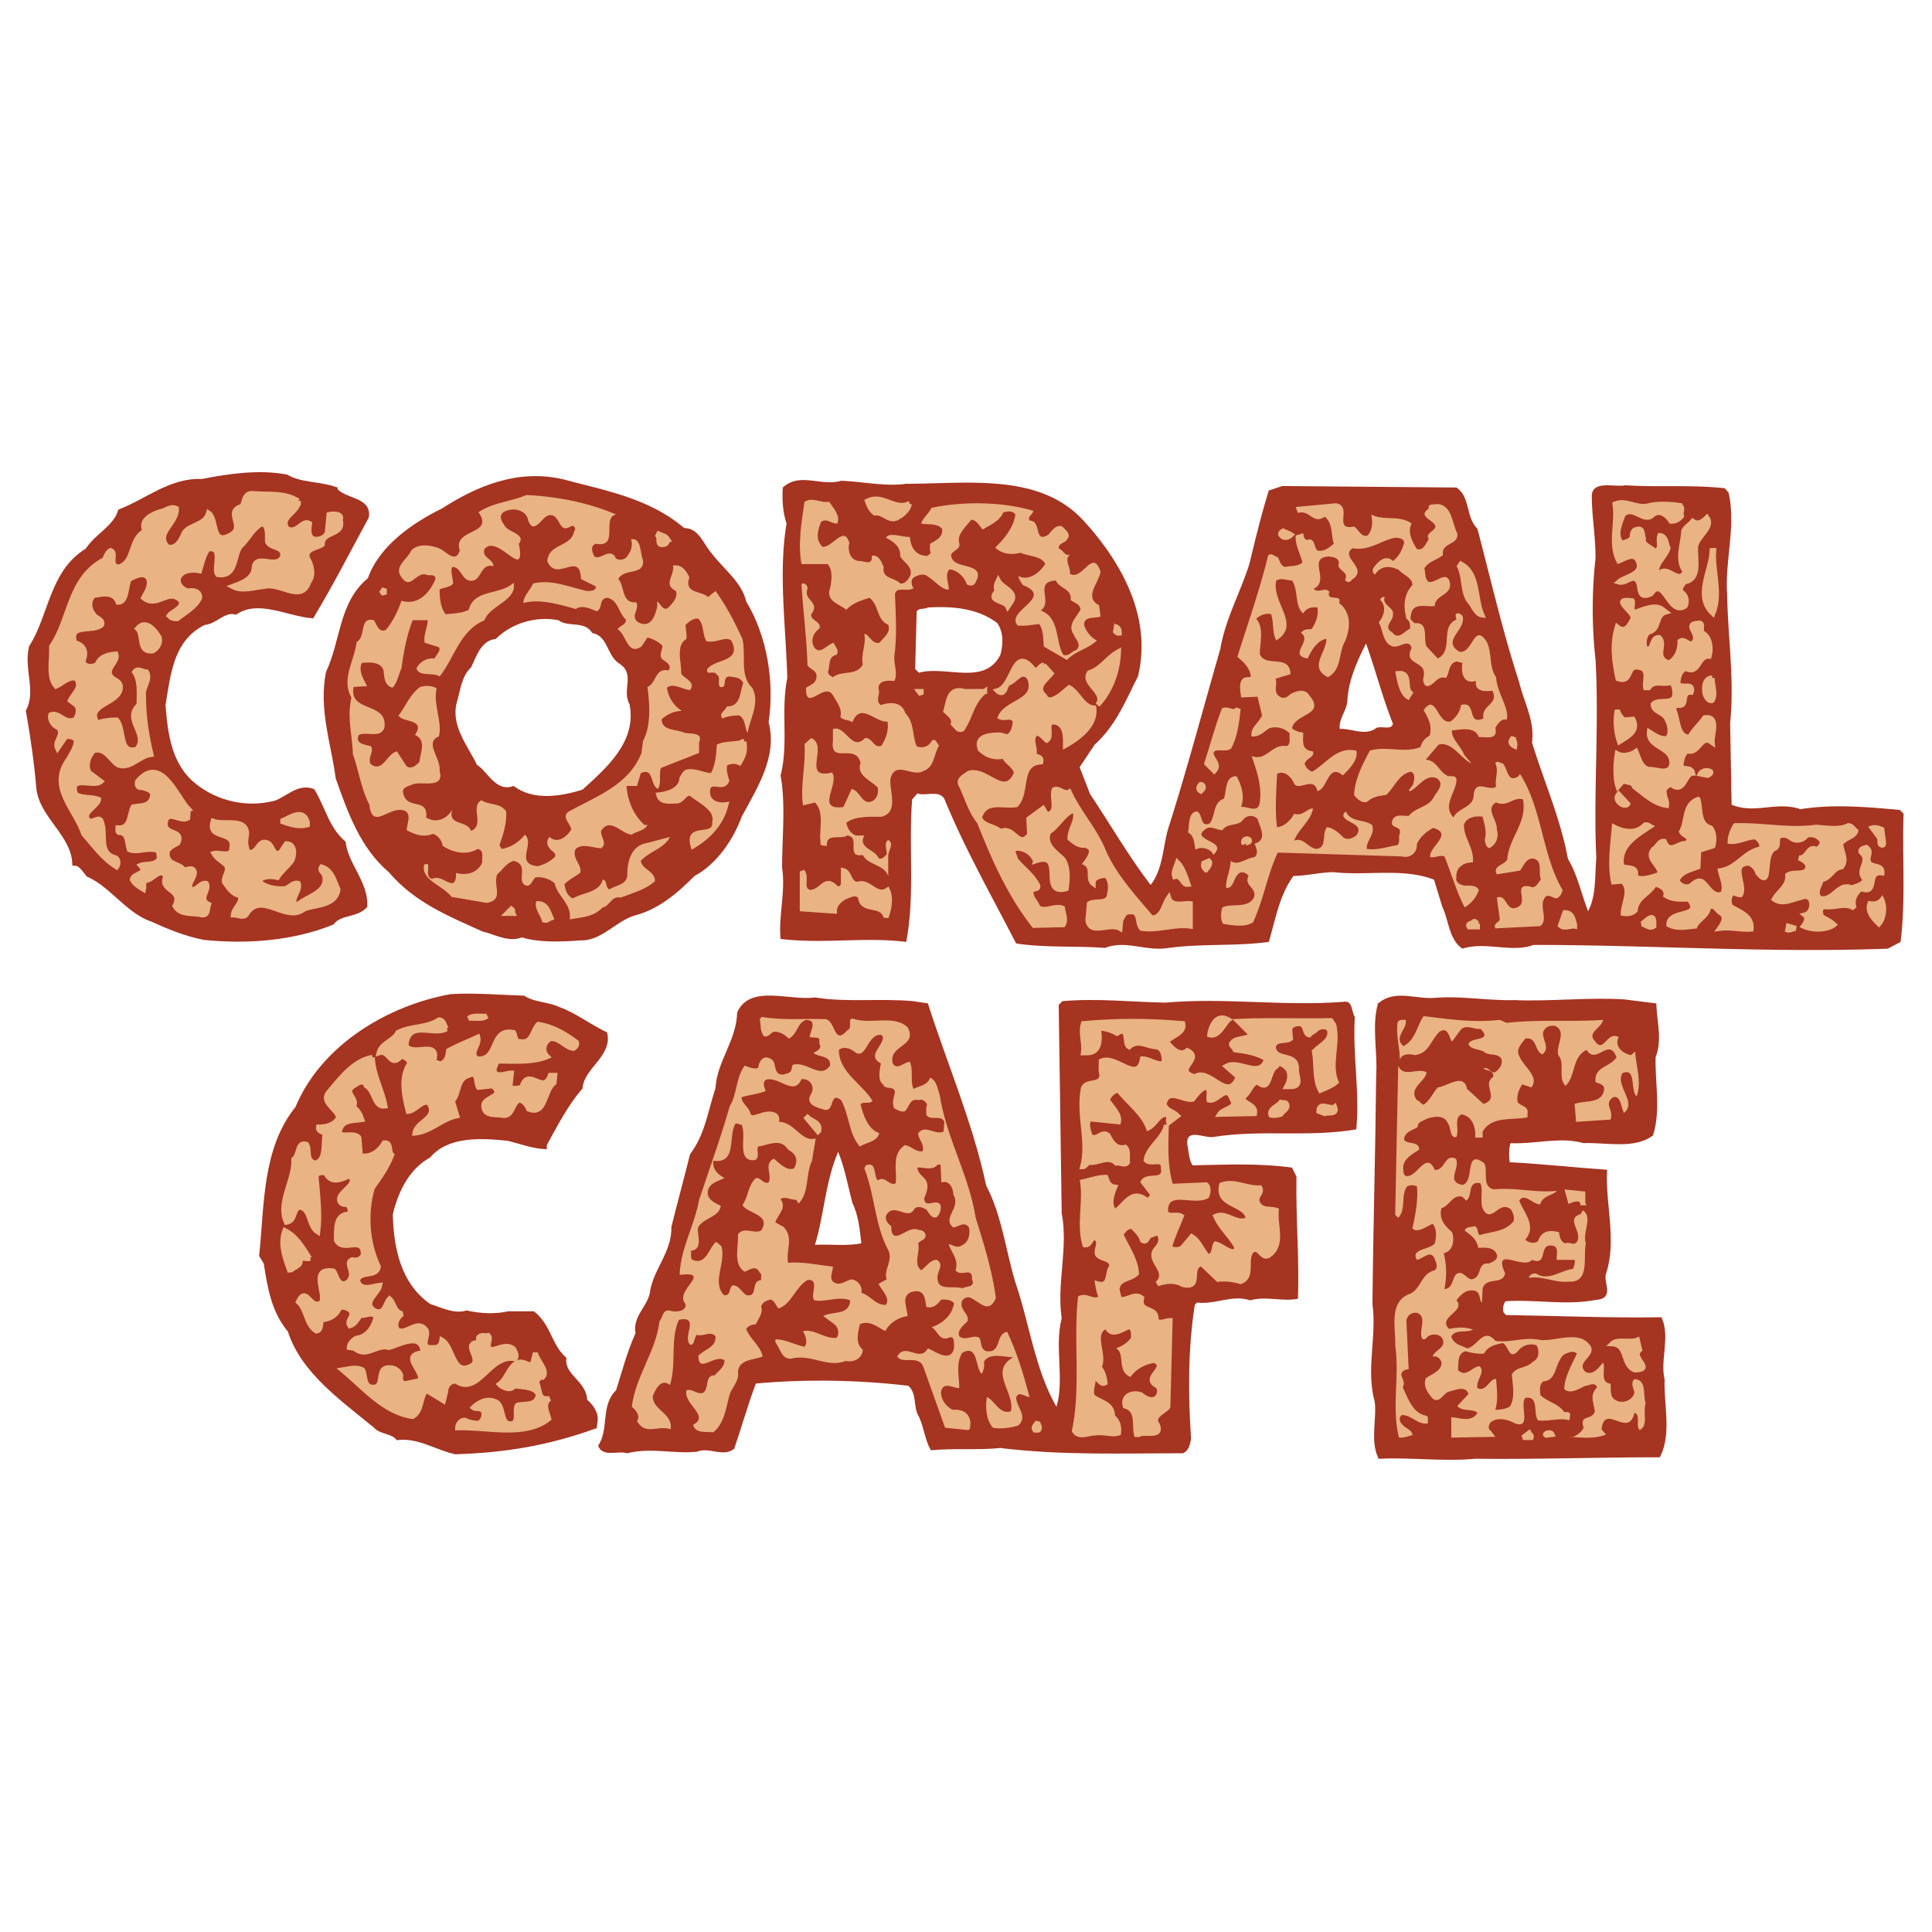
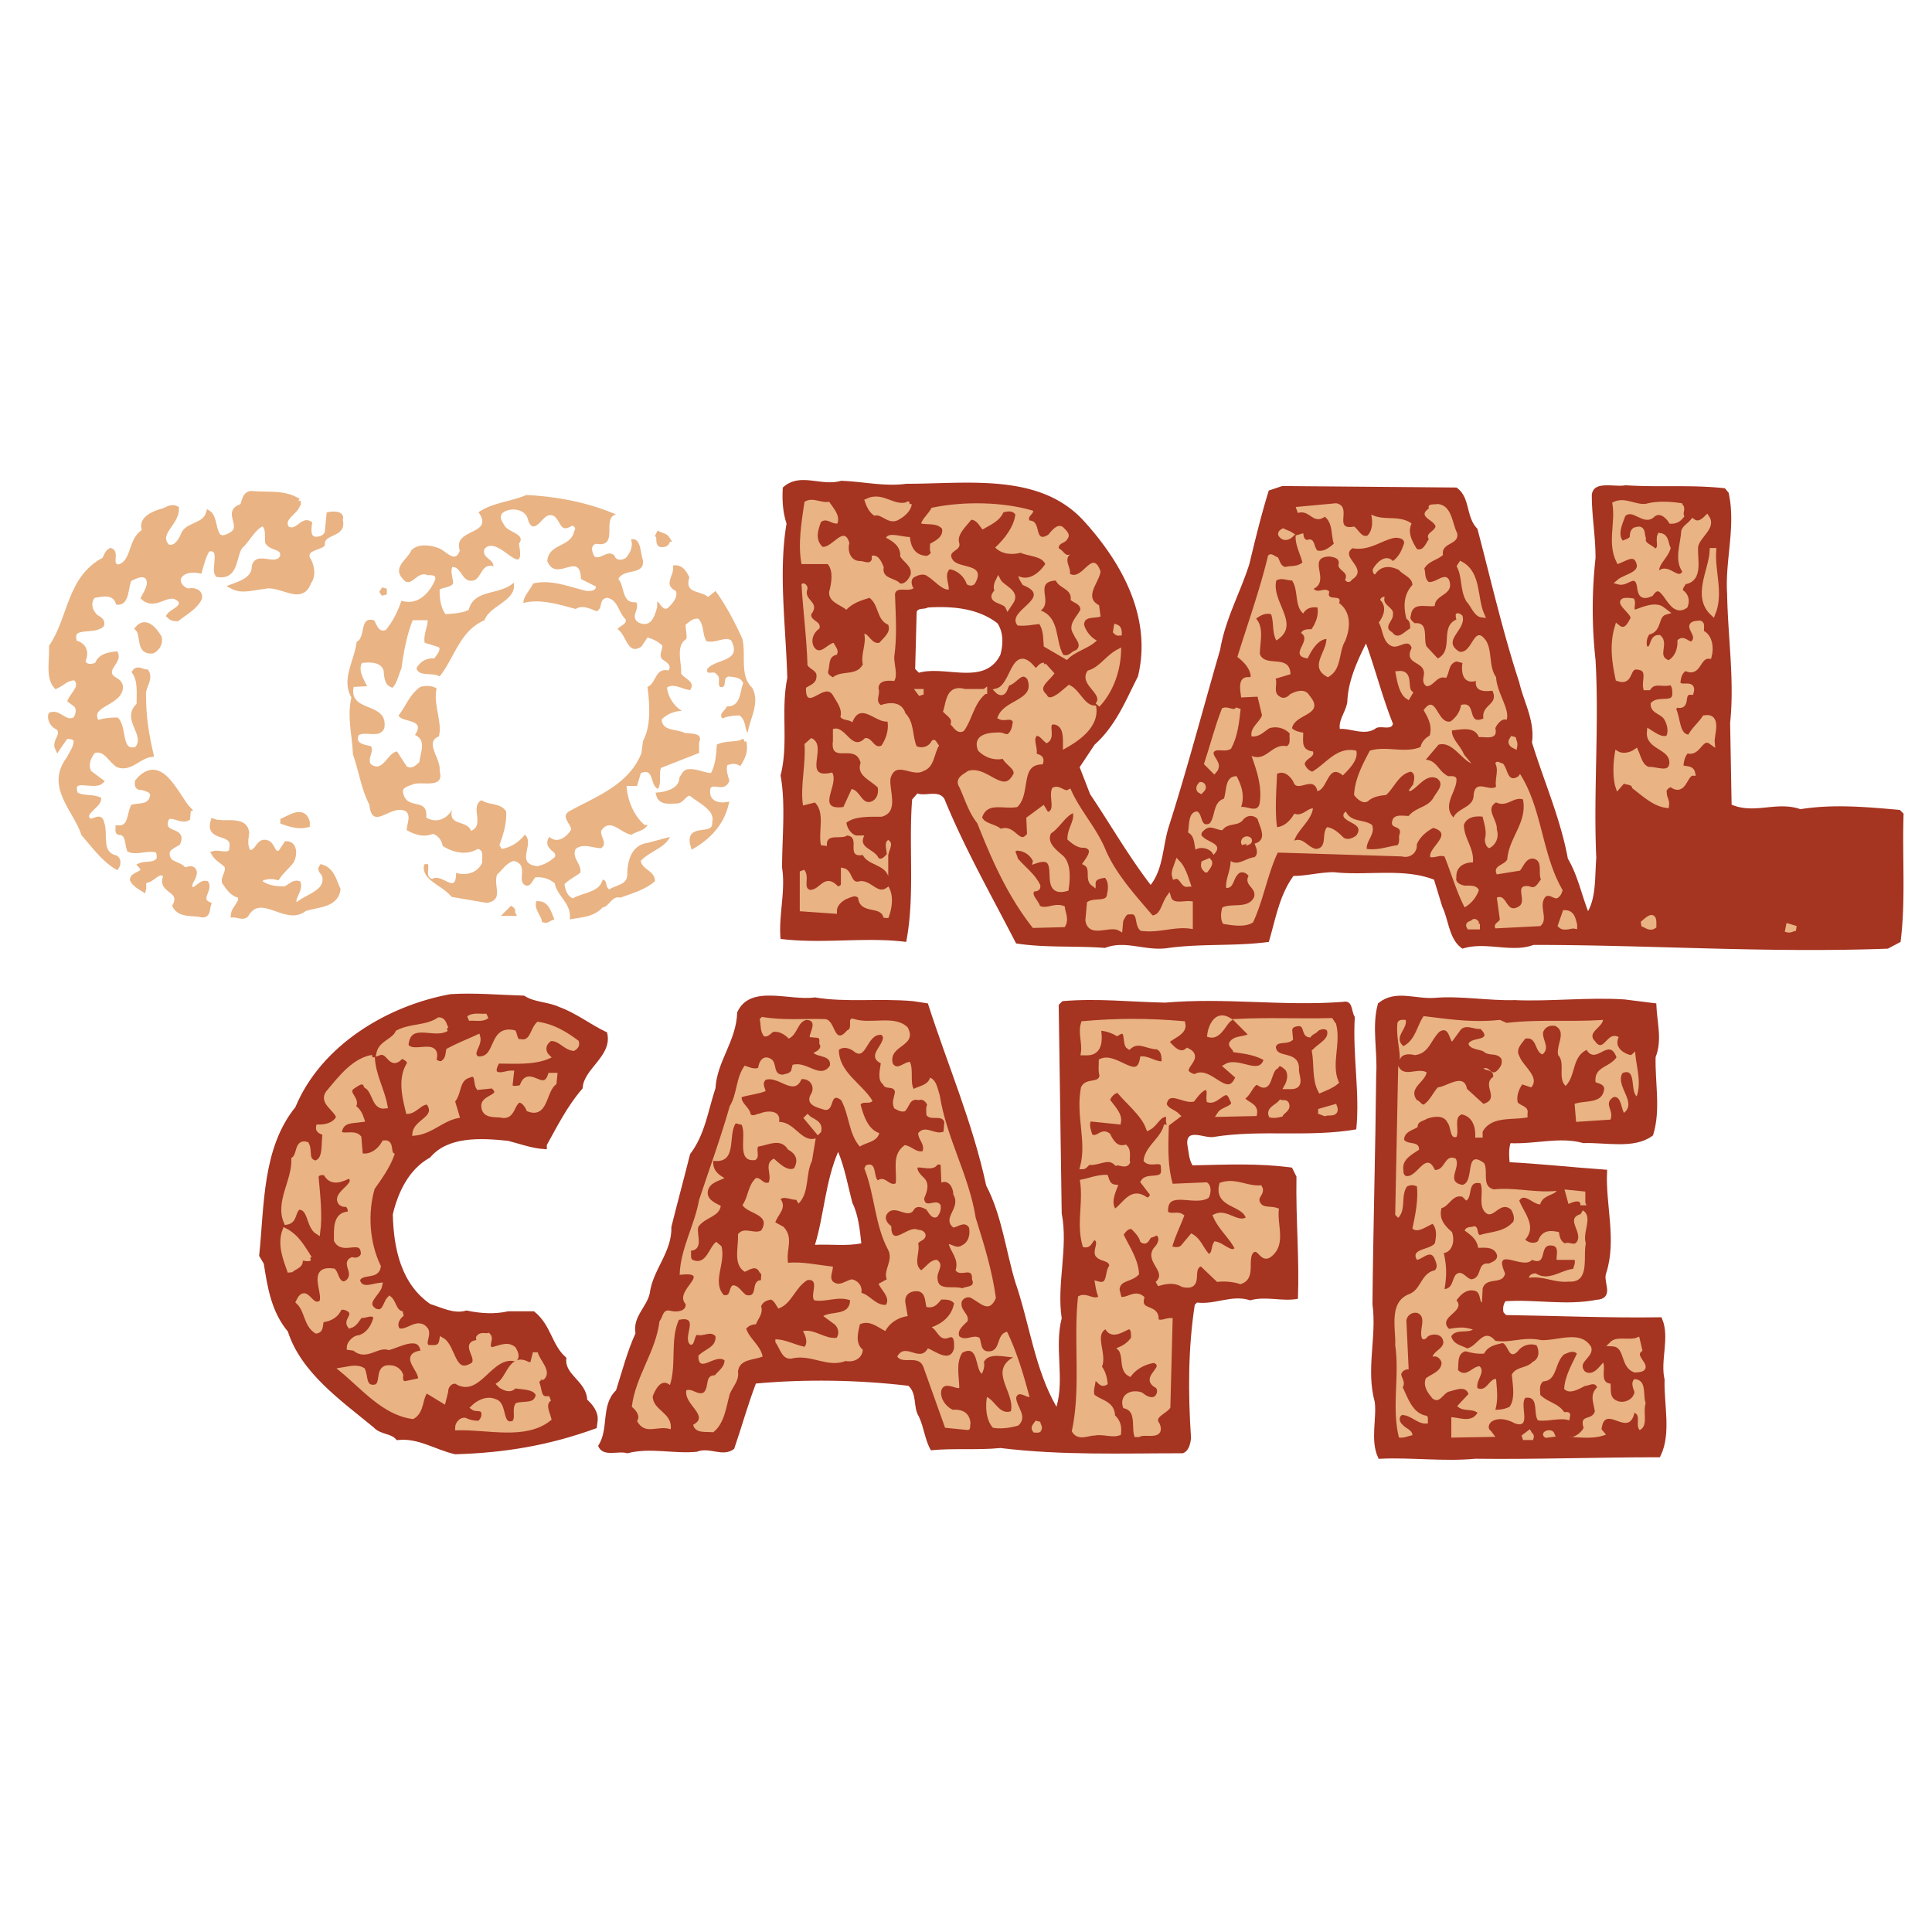
<svg xmlns="http://www.w3.org/2000/svg" width="2500" height="2500" viewBox="0 0 192.756 192.756">
  <g fill-rule="evenodd" clip-rule="evenodd">
-     <path fill="#fff" d="M0 0h192.756v192.756H0V0z" />
-     <path d="M59.081 63.153c1.566.299 1.417 2.095 2.61 2.992 1.79 1.048.299 2.693 1.119 4.115.746 3.74-2.312 6.359-4.7 8.528-2.163.673-4.923 1.122-6.863-.374-1.79.673-2.611-1.496-3.655-2.095-.97-2.02-2.76-4.04-1.939-6.508.299-1.122.448-2.394 1.343-3.217.522-1.047.97-2.693 2.462-2.843 1.566-1.571 4.028-2.319 6.266-1.87.969.748 2.61 0 3.357 1.272zm-2.91-15.336c-4.55-1.047-8.579.673-12.084 2.917-2.909 1.421-6.266 3.74-7.385 6.958-2.909 2.394-2.686 6.208-4.178 9.351-.746 3.741.522 7.182.97 10.623 1.193 3.366 2.462 6.957 5.296 9.351 2.611 3.067 6.042 4.414 9.325 5.91 1.268.299 2.61 1.122 3.953.599 1.716.523 3.879.448 5.819.299 2.088.075 3.506-1.87 5.371-2.468 2.387-.599 4.252-2.169 6.042-3.965 2.238-1.197 3.879-3.666 4.7-5.91 1.566-2.917 3.58-5.985 2.686-9.426.597-4.04-.149-8.603-2.238-12.044-.447-1.945-2.238-3.217-3.431-4.788-.821-.898-1.268-2.544-2.76-2.544-3.507-2.992-7.909-3.74-12.086-4.863z" fill="#a53421" />
-     <path d="M33.345 48.79c.895 1.271 3.506.972 3.208 2.768-1.79 3.291-3.506 6.658-5.445 9.874-2.462-.224-5.297-1.87-7.609-.374-1.193-.299-2.014.973-3.133 1.047-3.282 1.571-3.581 5.087-4.103 8.229.224 2.917.597 6.06 3.133 8.079 2.163 1.721 5.147 2.469 8.056 1.721 1.194-.374 2.313-1.721 3.73-1.197 1.044 1.721 1.417 3.741 3.059 5.162.298 2.244 2.238 3.965 2.163 6.284-.97.973-2.461.598-3.282 1.646-3.879 1.571-8.429 1.944-12.756 1.496-1.865-.374-3.506-1.048-5.147-1.796-2.461-.823-4.028-3.44-6.415-4.488-.373-.448-.746-1.122-1.343-1.122-.149-2.917-3.208-4.638-3.581-7.406-.224-2.693-.597-5.236-1.044-7.78 1.044-1.945-.224-4.264.299-6.359 2.014-3.142 2.014-7.481 5.595-9.65.97-1.496 2.76-2.245 3.282-3.89 2.685-1.047 5.072-3.142 8.131-2.992 2.686-.523 5.669-.973 8.429-.449 1.416.823 3.206.674 4.773 1.197z" fill="#a53421" stroke="#a53421" stroke-width=".5" stroke-miterlimit="2.613" />
    <path d="M83.92 47.967c2.163.075 4.401.599 6.49.3 6.191 0 13.353-1.123 17.753 3.74 3.805 4.189 6.789 9.65 5.371 15.485-1.193 2.319-2.164 4.862-4.326 6.808l-1.492 2.244 1.045 2.693c2.014 2.992 3.803 6.134 6.041 9.052 1.268-1.646 1.193-3.815 1.791-5.761 1.865-5.835 3.432-11.819 5.146-17.729.521-3.067 2.014-5.686 2.91-8.528.596-2.469 1.193-4.938 1.939-7.331l1.342-.449 17.381.149c1.418.973.896 2.918 2.09 4.114 1.342 5.087 2.535 10.324 4.178 15.336.447 1.945 1.566 3.815 1.268 5.984 1.193 3.89 2.834 7.556 3.58 11.595.971 1.646 1.344 3.516 2.014 5.236.82-1.496.672-3.516.82-5.311-.297-6.583.299-13.241-.074-19.75a46.38 46.38 0 0 1 0-10.173c0-2.244-.373-4.114-.373-6.284.15-1.496 2.312-.748 3.357-.972 3.432.224 6.49-.075 9.922.299l.373.449c.746 3.366-.373 6.733-.15 10.099.074 4.339.746 8.603.299 12.867l.148 8.154c2.312.973 4.477-.374 6.863.449 3.283-.523 6.564-.224 9.922.075l.373.375c-.15 4.338.223 8.603-.299 12.792l-1.268.674c-12.01.449-23.648-.374-35.359-.374-2.162.823-4.773-.374-7.086.374-1.344-.897-1.344-2.768-2.014-4.189l-.822-2.693c-3.059-1.196-6.713-.374-9.996-.748-1.342 0-2.76.375-4.027.375-1.418 1.945-1.791 4.338-2.461 6.583-3.357.449-6.641.15-9.996.599-2.312.374-4.252-.823-6.342 0-2.982-.225-6.041 0-8.875-.449-2.463-4.788-5.148-9.5-7.162-14.438-.597-.898-1.865-.225-2.686-.524l-.522.599c-.373 4.563.298 9.65-.597 14.213-4.103-.523-8.28.225-12.532-.299-.224-2.244.522-4.788.149-7.106 0-2.992.373-6.359-.149-9.201.82-3.217 0-6.434.671-9.726-.149-5.236-.896-10.548-.075-15.41-.373-1.122-.448-2.318-.373-3.591 1.718-1.574 3.807-.078 5.82-.676zm8.654 12.643c-.373.224-.97 0-1.119.448l-.149 5.686.373.374c2.686-.748 6.564 1.347 8.13-1.795.299-1.122.299-2.244-.297-3.142-1.94-1.496-4.477-1.722-6.938-1.571zm43.713 3.59c-.895 1.795-1.791 3.741-1.865 5.835-.148.973-.895 1.795-.746 2.693 1.119-.075 2.387.673 3.506 0 .447-.449 1.641.224 1.791-.524-1.045-2.618-1.717-5.311-2.686-8.004z" fill="#a53421" />
    <path d="M55.723 100.707c1.642.598 3.059 1.721 4.625 2.467.448 2.096-2.312 3.293-2.461 5.312-1.492 1.721-2.536 3.814-3.581 5.686v.225c-1.194-.076-2.387-.523-3.581-.824-2.834-.299-6.116-.447-7.981 1.721-2.163 1.197-3.282 3.592-3.804 5.836.075 3.441.82 7.105 3.879 9.201 1.193.373 2.461 1.047 3.73.674 1.417.299 2.834.373 4.177.074h2.462c1.566 1.271 1.641 3.217 3.059 4.488-.149 1.795 2.089 2.395 2.089 4.189.597.523 1.119 1.197 1.044 1.945l-.074.598c-4.551 1.646-8.877 2.395-13.875 2.543-1.939-.449-3.655-1.645-5.744-1.42-.597-.674-1.641-.525-2.238-1.197-3.282-2.693-7.236-5.461-8.504-9.5-1.641-1.945-2.014-4.34-2.387-6.734l-.447-.748c.522-5.012.298-10.621 3.581-14.662 2.536-6.133 9.101-10.023 15.292-11.146 2.387-.148 4.849.076 7.235.15 1.043.673 2.385.597 3.504 1.122zM151.131 100.033c3.582.148 7.311-.299 10.893-.074l2.982.373c.074 1.721.598 3.441-.074 5.088-.074 2.617.521 5.236-.225 7.705-1.715 1.271-4.475.598-6.713.672-2.387-.672-4.924.15-7.459 0-.299.674-.225 1.646-.15 2.395 3.059.148 6.49.523 9.699.748-.15 3.291.969 6.807-.076 10.023-.373.973.822 2.395-.746 2.469-3.059.6-6.041-.074-9.174.15-.373.373-.447 1.047-.299 1.496l.373.373c5.072.076 10.369.301 15.441.225.746 1.795-.225 4.041.223 5.984-.074 2.469.672 5.312-.373 7.482-6.115 0-12.232.223-18.275.148-3.059.299-6.49-.148-9.473 0-.746-1.646-.076-3.814-.299-5.461-.896-3.217.223-6.434-.225-9.725.074-7.631.299-15.41.373-22.891.15-2.244-.447-4.787.15-6.957 1.566-1.271 3.506-.299 5.445-.449 2.537-.223 5.372.3 7.982.226z" fill="#a53421" stroke="#a53421" stroke-width=".5" stroke-miterlimit="2.613" />
    <path d="M91.082 99.883l1.492.225c1.939 6.061 4.475 11.895 5.819 18.178 1.566 2.992 1.939 6.434 2.908 9.65 1.418 4.115 1.939 8.678 4.104 12.418.82-2.768-.225-5.984.521-8.826-.521-3.441.672-7.033 0-10.475l-.299-20.795.373-.375c3.582-.299 6.641.076 10.221.15 6.117-.523 11.637.373 17.754-.074 1.043-.225.82.971 1.193 1.496-.225 3.965.521 7.555.148 11.221-4.773.822-9.473 0-14.172.748-.896.225-2.836-.973-2.686.748.148.748.148 1.496.521 2.094 3.506-.074 6.564-.225 9.922.225l.447.898c-.074 4.264.299 8.154.148 12.193-1.641.299-3.133-.299-4.773.15-1.791-.6-3.432.447-5.297.223l-.223.225c-.672 4.34-.672 8.828-.373 13.316-.076.598-.225 1.271-.822 1.496-6.191 0-12.01.225-18.201-.523-2.236.225-4.699 0-6.937.225-.597-1.049-.671-2.244-1.194-3.367-.597-.896-.149-2.244-1.044-3.066-4.998-.6-10.369-.674-15.218-.225-.82 2.168-1.417 4.338-2.163 6.508-1.119.898-2.462-.225-3.73.299-2.387.225-4.625-.449-6.937.15-.896-.299-2.462.449-2.909-.748 1.119-1.646.224-4.041 1.79-5.535.597-1.871 1.119-3.891 1.939-5.686-.298-1.646 1.119-2.619 1.417-3.965.299-2.395 2.238-4.115 2.164-6.658.597-2.395 1.268-4.863 1.865-7.256 1.492-1.945 1.791-4.34 2.536-6.584.149-2.693 2.089-4.713 2.164-7.555 1.268-2.844 5.222-1.123 7.758-1.496 3.06.523 6.417.074 9.774.373zm-7.46 15.037c-1.268 2.918-1.417 6.357-2.312 9.275 1.567-.074 3.208.15 4.625-.15-.149-1.346-.299-2.842-.896-4.039-.447-1.721-.746-3.442-1.417-5.086z" fill="#a53421" />
    <path d="M81.683 112.824l-.075.076-1.119-1.348.075-.074c.373.374 1.343.524 1.119 1.346zM29.764 49.987c.074 1.122-1.939 1.571-1.119 2.768 1.044.524 1.492-.972 2.238-.523-.075.523-.224 1.571.671 1.571.522 0 1.119-.299 1.119-.897l.149-1.571c.298-.075 1.417-.149 1.119.523.448 1.646-1.791 1.048-1.791 2.469-.522.374-1.716.374-1.492 1.347.448.673.671 1.72.149 2.394-.746 2.17-2.834 0-4.476.449-.97.075-2.163.523-3.133 0 .821-.299 2.164-.748 2.164-1.945.224-1.421 2.238.299 2.834-1.047.149-1.047-1.044-.748-1.492-1.421-.075-.598.149-1.571-.522-1.87-.97.449-1.417 1.571-2.238 2.319-.671 1.047-.373 3.067-2.238 2.768-.448-.673.671-2.843-.97-2.543-.448.673-.597 1.421-.821 2.169-.746-.149-1.716-.075-2.088.673-.224.673.447 1.272.97 1.347.522-.15 1.193.075 1.119.673-.373.897-1.492 1.496-2.238 2.095-.373 0-.597-.075-.82-.3.298-.448 1.492-.748 1.193-1.496-1.193-1.346-2.387.823-3.729-.299.298-.599.82-1.271.447-2.02-.522-.598-1.343-.075-1.865.15-.373.748-.224 2.319-1.119 2.319-.448-1.123-1.566-.823-2.461-.674-.522.523-.448 1.347 0 1.87.224.449.97.449.82 1.047-.82.823-3.357-.225-2.686 1.795.97.225 1.194.973.821 1.795.075.673.97.673 1.417.374.298-.823 1.119-.973 1.864-1.047.299.823-1.268 1.496-.373 2.394.448.3.895.449.821 1.048-.224 1.571-3.506 1.571-2.312 3.441.597-.224 1.268-.299 1.939-.299.82.898.149 3.441 2.014 2.917 1.269-1.496-1.417-2.992.224-4.414 0-1.197.149-2.394-.447-3.292.298-.449.82 0 1.193 0 .448.749-.447 1.571-.298 2.394 0 2.169.298 3.89.746 5.834-1.194.15-2.088 1.497-3.282 1.047-.821-.523-1.268-1.795-2.461-1.421-.522.598-.821 1.421-.448 2.169l1.194.898c-.746.673-3.208-.748-2.537 1.272.671.449 1.641.224 2.312.523-.075.673-1.939 1.421-.895 2.169.447.075 1.044-.599 1.193.15.448 1.271-.373 3.067 1.417 3.516.299.225.224.673.075.897-1.343-.823-2.238-2.094-3.282-3.292-.821-2.469-3.581-4.712-1.492-7.48.298-.599.746-1.123.746-1.87-.224-.374-.597-.374-1.044-.374l-.821 1.197c-.373-.748.746-1.347.075-2.095-.522-.149-.895-.823-.746-1.271.896-.299 1.417 1.047 2.462.449.224-.374.448-.972.075-1.421l-.597-.449c.298-.673 1.343-1.421.522-2.244-.82-.075-1.268.523-1.939.823-.746-.823-.448-2.394-.448-3.366V64.5c1.939-2.843 1.716-6.807 5.296-8.678.149-.374.298-.748.597-.897.671.224-.299 1.571.82 1.646 1.641-.523 1.044-2.768 2.61-3.59-.597-1.123.821-1.721 1.567-1.945.522-.075.97-.598 1.566-.299.075 1.496-2.163 2.469-.895 3.815.895.299 1.417-.748 1.641-1.347.522-.897 2.089-.748 2.462-2.02.895.598.224 3.366 2.238 2.169 1.492-.823-.746-2.319 1.119-2.842.224-.449.224-1.347 1.044-1.272 1.569.148 3.136-.151 4.553.747z" fill="#e9b383" stroke="#e9b383" stroke-width=".5" stroke-miterlimit="2.613" />
    <path d="M15.889 63.602c.149.598-.224 1.122-.672 1.347-1.492.149-.82-1.571-1.492-2.245.821-.972 1.716.15 2.164.898zM18.798 80.732l-.075.898c-.746.449-2.089-.973-2.238.523-.075 1.197 1.865.599 1.268 1.945-.448.299-1.268.523-1.044 1.346.224.898 1.193.673 1.641 1.347.373 0 .895-.375 1.044.224 0 .674-.597.973-.448 1.646.671.374.97-.674 1.641-.524.373.673-.895 1.571.224 2.094-.149.375 0 1.123-.671 1.048-.896-.225-2.164.075-2.686-.898.895-1.72-1.642-1.421-.896-2.992-.671-.898-1.343.523-2.089.449-.224.225-.074.599-.148.897-.373-.225-.896-.523-1.119-.973.074-.673 1.641-.523.82-1.421.522-.225 1.492.075 1.865-.673 0-.374 0-.898-.448-.898-.895-.149-1.791.3-2.537 0-.224-.598-.074-1.721-1.044-1.721-.149-.075-.075-.299-.075-.448 1.268.075 1.119-1.347 1.492-2.095.672-.149 1.566 0 1.865-.823.373-.823-.522-.973-.97-1.122-.448.075-.522-.225-.448-.599 2.316-2.765 3.882 1.499 5.076 2.77zM30.659 82.004v.299c-.895.225-1.791-.074-2.611-.374.746-.224 2.163-1.421 2.611.075zM24.617 83.276c-.149.524-.149 1.197.149 1.721.149.15.522 0 .671-.149.373-.299.522-1.047 1.269-.748.522.224.522 1.346 1.268.973l.597-.898c.895 0 .82 1.197.522 1.721-.373.523-1.044 1.047-1.417 1.646-.597-.15-1.492-.15-1.865.374.597.598 1.641.823 2.686.749.448-.225.821-.674 1.269-.524.224.823-.896 1.571-.224 2.244.97-.973 3.282-1.272 2.835-3.067-.149-.3-.522-.523-.298-.823 1.044.3 1.268 1.421 1.641 2.244-.224 1.646-2.163 1.496-3.356 1.945-1.865 1.496-4.327-1.945-5.819.599-.298.299-.82 0-1.268 0 .075-.748.97-1.197.671-1.945-.746-.075-1.193-.823-1.566-1.347-.075-.598.522-1.047.224-1.646-.448-.449-.97-.673-1.268-1.197.522-.15 1.79.449 1.79-.524.373-1.87-2.461-.748-1.865-2.693 1.116.447 3.354-.45 3.354 1.345z" fill="#e9b383" stroke="#e9b383" stroke-width=".5" stroke-miterlimit="2.613" />
    <path d="M61.467 51.333c-1.492.299.373 3.366-2.014 2.917-.597.224-.373.823-.149 1.271.597.375 1.343-.748 2.014-.075.149.524.746.449 1.119.225.447-.524.746-1.122.522-1.87 1.044-.149.895 1.346 1.193 2.095.149 1.57-1.865.748-2.462 1.87.671.748.299 2.469 1.79 2.319.373.748-.671 1.421.224 2.019 1.268.599 1.641-.673 1.865-1.571v-.523c.298.149.597 1.047 1.119.599.448-.449.97-1.048.746-1.646-1.343-.673-.075-1.571-.298-2.543.895-.149 1.343.523 1.641 1.197-.522 1.646 1.119 1.272 1.865 1.945l.746-.598c1.045 1.421 1.939 3.142 2.686 4.788.373 1.646-.298 3.666.97 4.862.821 1.496-.224 3.067-.447 4.488-.299-.299-.149-1.271-.82-1.72-.597 0-1.194.075-1.716.299-.373-.523.298-.748.447-1.197 1.417 0 1.269-1.346 1.641-2.319-.224-.598-.895-.598-1.417-.673-.746.075-.074 1.197-.895 1.047-.299-.375.149-.973-.373-1.271-.224-.449-1.045.224-.896-.524.82-1.047 3.506-.673 2.387-2.843-.597-.449-1.492.299-2.461.075-.448-.673-.224-1.646-.821-2.244-.522-.075-.895.299-1.268.598 0 .523.149.973.075 1.421-1.119.673-.448 2.394-.522 3.441.298.523 1.492.823.895 1.646-.671 0-1.641-.748-2.312-.225.149.973.671 1.795 1.492 2.319-.746 0-1.417.299-2.014.823 0 1.197 1.492.973 2.238 1.346.597.15 1.939-.075 1.492.973v1.047l-3.805 1.497c-.224.598.075 1.496-.298 2.094-.821-.374-.373-2.169-1.716-1.571l-.373 1.271h-1.045c.075 1.347.672 2.917 1.791 3.89h.297c-.298.599-1.044.599-1.566.973-1.044-.075-2.163-1.795-3.059-.374-.074.598.672 1.271 0 1.72-.82 0-1.79-.523-2.536.075-.447.898.671 1.571.448 2.394-.522.374-1.119.673-1.566 1.122.075.523.224 1.122.82 1.421 1.044-.599 2.686-.599 2.984-1.871.522.075.224.748.671.973.671-.448 1.791-.448 1.791-1.496 0-1.421.447-2.917 2.014-3.142l2.238-.599c-.522 1.122-2.014 1.421-2.909 2.394.149.898 1.417.973 1.417 2.02-.895.823-2.238 1.197-3.432 1.646-.895-.225-1.119.897-1.79.973-.895.972-2.089.972-3.282 1.196.224-1.571-1.268-2.319-1.492-3.59a2.528 2.528 0 0 0-1.939-.598c-.299.299-.448.897-.896.822-1.119-.374.373-2.094-1.268-2.468-.746.224-1.119.898-1.641 1.346-.448 1.122.746 2.544-1.044 2.843l-3.506-.599c-.97-1.196-2.984-1.646-2.76-3.142.074-.225.224-.075.373-.15.224.449-.298 1.272.448 1.497 1.044-.599 2.387 1.646 2.387-.599 1.044.299 2.163 0 2.611-1.047-.075-.449.224-1.197-.448-1.347-1.119.673-2.461.375-3.506-.299-.075-.524-.448-1.047-.97-1.197-.97.375-1.791.075-2.611-.374 0-.599.447-1.422-.075-1.871-1.492-.823-3.357 2.094-3.655-.673-.821-1.571-1.044-3.366-1.641-5.012-.074-2.02-.597-3.666-.149-5.685-1.044-1.795.299-3.666.522-5.536.97-.524.224-2.543 1.716-2.169.298.374.447 1.271 1.193.972.746-.897 1.193-1.87 1.566-2.917 1.641.523 2.835-.823 3.357-2.094.149-.524-.448-.449-.746-.449-1.119-.523-1.641 1.497-2.536.3-.97-1.123.522-1.871.895-2.768.671-.748 2.014-.524 2.76-.225s1.641 1.571 2.088.225c-.746-2.245 3.506-1.496 1.865-3.815 1.417-.973 3.208-1.047 4.774-1.721 3.059.151 6.193.749 8.952 1.946zm-11.339-.149c-.373.448 0 .897.224 1.271.373.673 2.163.823 1.417 1.795.746 3.965-2.089-1.047-3.432.524-.298.897.895.972.895 1.72-1.417-.374-1.119 1.721-2.461 1.421-.746-.224-.82-1.347-1.641-1.347-.224.449.075 1.123.075 1.646-.224.374-.896.374-1.343.598 0 .823.074 1.796.597 2.469.671-.075 1.641-.075 2.312-.449.522-2.095 3.133-1.421 4.476-2.693.373 1.795-2.387 2.245-2.909 3.741-2.462 1.047-2.984 3.74-4.476 5.61-.671-.449-2.089.075-2.312-.823.373-.673 1.044-1.047 1.79-.972.224-.375.671-.823.448-1.123l-1.417-.449c-.149-.748.298-1.571.298-2.244h-1.492c-.597 1.496-.895 3.142-1.119 4.788-.298.673-.447 1.496-.895 1.945-.821-.224-.821-1.047-.895-1.721-.299-.897-1.417-.822-2.163-.748-.373.748.149 1.571.521 2.319l-1.342.075c-.522 2.619 3.506 1.421 3.058 4.115-.447 1.047-1.716.299-2.536.673-.447.898.671.973 1.193 1.122.373.524-.373 1.197 0 1.795 1.194.898 1.642-1.122 2.611-1.271l.97 1.496c.522.299.97-.15 1.268-.449.075-.897.746-2.169-.448-2.693 1.119-1.646-1.268-1.197-1.641-1.945.746-.898 1.044-2.02 2.164-2.843.522-.149 1.193-.149 1.641.15-.373 1.571.597 3.366.224 4.788-1.492.598.224 2.169.075 3.441.522 1.87-1.865.973-2.686 1.347-.373.149-1.044.299-.97.748.298 1.945 2.536.449 2.312 2.543 1.044.673 2.163.075 2.611-.823-.522 1.721 1.492 1.047 1.865 2.17 1.417-.599-.149-2.394 1.044-3.067.746.524 1.865.224 2.461 1.122.075 1.197-.298 2.319-.671 3.366l.224.374c.97-.149 1.79-.748 2.312-1.421 1.044.898-1.044 2.917 1.268 3.142.671-.149 1.193-.449 1.716-.898.224-.448-.373-.598-.522-.897a.816.816 0 0 1 0-1.122c.821.748 1.791-.075 2.164-.748-.075-.599-1.044-1.271-.224-1.795 2.685-1.496 5.967-2.618 7.235-5.835l.149-1.197c.82-1.496.671-3.666.447-5.386.896-.375.746-1.945 2.089-1.646.373-.448-.149-.822-.522-1.047-.522-.374-.074-.972-.074-1.421-.448-.449-.97-.673-1.492-.823l-.596.898c-1.417.973-1.492-1.197-2.387-1.721.224-.374.895-.449.82-.972-.746-.673-.746-1.945-1.865-2.169-.895.149-.373 1.047-1.044 1.347-.597-.225-1.417-.674-2.089-.225-1.641-.449-3.581-1.047-5.222-.599 0-.673.671-1.271.97-1.945 1.865-.449 3.655.374 5.371.748.373 0 .895 0 .895-.449l-1.492-.748c-.075-2.918-2.462.449-3.357-1.795.149-1.795 2.387-1.347 2.686-2.992.224-.225 0-.524-.224-.524-1.193.748-1.044-.374-1.79-.973-.97-.449-1.268.973-2.089 1.047-.298-.075-.447-.449-.522-.748-.297-1.047-1.789-1.197-2.536-.598z" fill="#e9b383" />
    <path d="M66.614 53.802c0 .299-.149.523-.448.523-.671.149-.298-.673-.522-.897l.075-.15c.299.15.672.15.895.524zM38.044 59.188l.298-.449v.374l-.298.075zM74.223 74c.149.898 0 1.346-.447 2.095-.448-.225-.97-.15-1.418.075-.224.599 0 1.197.149 1.721-.373.897-1.417-.15-1.865.673-.298 1.346.746 1.87 1.791 1.72-.448 1.796-1.642 3.142-3.282 4.115-.671-2.245 2.237-.524 2.163-2.394.298-1.347-1.492-2.095-2.387-2.843-.597-.149-.82.673-1.343.748-.671 0-1.641.225-1.865-.599.82-.074 2.238-.448 2.312-1.646.149-.225.298-.673.671-.673.895-.075 1.641.449 2.387.375.522-.898.597-1.871.671-2.918.747-.299 1.717-.15 2.463-.449zM54.978 91.58c-.224.075-.373.299-.671.225-.149-.599-.671-1.122-.597-1.646.82-.001 1.043.897 1.268 1.421zM51.173 91.131h-.597l.448-.449c.224.15.074.299.149.449zM167.617 50.436c.373.299 0 .598.148 1.047-.297.374-.596.523-1.043.523-.373-.598-1.119-1.196-1.791-.673-.895.973-1.939-.973-2.984 0-.297.823-.969 2.169-.074 2.917.299-.225.746-.225.971-.598 0-.375.074-.823.447-.823.672-.225.521.523.672.897-.15.673.744.823 1.117 1.272.822-.15.299-1.047.523-1.571.672.075.596.823.82 1.271-.299.973-1.492 1.646-1.045 2.768.896-1.496 2.014 1.048 2.76-.448-.895-1.122-.223-2.693-.148-4.04.148-.375.596-.599.895-.973.523.375.971.075 1.418-.374.672.973-.895 1.796-1.119 2.843-.148 1.197.598 3.367-1.193 3.591-.074.3-.447.524-.299.973.523.299.672.897.447 1.421-1.641 1.123-2.088-3.142-3.432-1.196-1.715.748-.596-1.496-1.789-1.571-.447.075-.895.523-1.418.374.672-.599 2.686-.748 1.865-2.244-.447-.673-1.268-.075-1.865.15-.895-1.795-.074-3.741-.373-5.686 1.045-.449 2.014.375 3.133.225 1.045-.3 2.312-.225 3.357-.075zM170.975 54.924c-.15 2.095.746 4.264-.074 6.284-1.865-1.721-.15-4.264-.076-6.284h.15zM162.844 59.936c.148.374-.299 1.122.373 1.122.82-.299 2.014-.822 2.686-.224l.297.224c-1.119.3-.521 1.795-1.789 2.021-.373.448-.447 1.047-.299 1.57.969.523.521-1.122 1.418-1.047.746.673-.598 2.02.969 2.543.82-.448 1.119-1.271 1.119-2.169.521-.374 1.045.823 1.492-.075.373-.748-1.119-1.646.299-1.721.67-.149.148.823.447.973.746.374.895 1.496.672 2.319-1.195-.075-.971 1.945-2.389 1.197-.596.374-.67.897-.746 1.496.299.674 1.643-.224 1.344.898-1.193-.075-.15 1.646-1.492 1.271l-.299.374c.523.973.299 2.843 1.641 2.843.373-.748 1.045-1.272 1.492-1.945 1.492-.224.672 1.721.746 2.469-1.193-.897-1.268 1.271-2.535.823-.447.448-.523.972-.598 1.571.299.374 1.045 0 1.193.673-.82 0-.82 2.169-2.162 1.122-.299.075-.82.374-.672.897 0 .449.299.748.225 1.197-1.195-.15-2.238-1.122-3.209-1.87-.148-.524-.746-.374-1.119-.599l-.521.599c-.299-.898-.225-2.394-.074-3.292.521.299 1.342.149 1.865-.224.297.673.447 1.571 1.268 1.795.746-.075 2.088.673 2.312-.524.148-1.795-2.387-1.571-2.238-3.217.598.375 1.193.823 1.865.598.373-.598.148-1.421-.148-1.944-.373-.673-1.344-.673-1.344-1.421.598-.599 2.088.149 2.164-.973 0-.449 0-.897-.373-1.197-.82.299-1.643-.299-2.238.523h-.299c-.148-.673.447-1.795-.596-2.02-1.418-.374-.672 1.646-2.164 1.122-.373-1.721-.596-3.441-.074-5.162.82.673 1.268-.225 1.566-.823.222-.671-2.388-2.092-.075-1.793z" fill="#e9b383" stroke="#e9b383" stroke-width=".5" stroke-miterlimit="2.613" />
-     <path d="M170.824 67.641c0 .749.373 1.571 0 2.244-.373.15-.746-.523-.746-.897-.074-.598.076-1.347.746-1.347zM162.023 71.831l.895-.075c.596 1.197-.521 1.721-1.344 2.244-.297-.823-.447-2.094-.223-3.142.149.374.374.748.672.973zM170.676 76.992c.074.15-.148.299-.299.375l-.746-.15c.15-.3.672-.449 1.045-.225zM162.396 80.209c-.225.449-1.492-.299-.896-.972l.896.972zM169.408 79.76c.297 1.047 0 2.469 1.268 2.843.373.523.373 1.197.225 1.795l-1.418.449-.074 1.646c-.746.3-1.717.449-2.09 1.347.225.523.82.748 1.268.599.373-.225.746-.748 1.27-.449.672.599 1.045 1.571 2.014 1.197.373-.748-.074-1.571-.225-2.319 1.643-.225 2.389-1.871 4.029-2.17.299-.449-.148-.972-.521-1.197-.896 0-1.643.523-2.537.449 0-.449.225-1.122.521-1.571 2.836-.075 5.297.524 8.057.149 1.045.075 2.312.3 3.207-.149.373 0 .523.374.746.524-.148.598-1.119.673-1.492 1.271 0 .748.672 1.571.076 2.319-.971.15-1.045 1.122-2.016 1.271-.148.599-.744 1.272-.148 1.871 1.418.299 1.791-1.646 3.207-1.047.523-.225 1.045-.299 1.344-.823-1.045-.972.672-1.795-.447-2.768-.074-.374.373-.374.521-.449.672.449-.074.972.299 1.571.373.449 1.342.15 1.268.973-1.641-.224-.299 2.244-2.088 1.571-.598.448-.971 1.197-.672 1.945-.971-.599-1.865 0-3.059-.15-.447.15-.299.673-.225.973.449.299.896.449 1.27.823-.672.523-2.09.598-3.059.149.223-.299.521-.823.148-1.122.598-.15.82-.898.598-1.496-.225-.449-.746-.375-1.045-.225-.746.149-1.791.748-2.611.149.449-.823 1.418-1.271 1.344-2.394.596-.449 1.865.149 2.014-.823 0-.449-.521-.748-.895-.897.895.075.895-1.347 1.789-.823.447-.299.746-.748.299-1.122-.373-.374-.895-.449-1.342-.299a1.092 1.092 0 0 1-1.492.299c-.299-.224-.598-.374-1.045-.299-.672.225-.074.972-.596 1.271-1.344.524-.225 4.264-1.717 2.469-.074-.374-.447-.823-.895-.973-1.939.075-.299 2.095-.82 3.142-.299.075-.672-.374-.971 0-.223.299-.223.897 0 1.197.82.523 2.164.898 2.014 2.244-1.043.075-2.088-.225-3.133-.075.373-.524.746-1.197.074-1.571-.447-.299-.596-.898-1.193-.523-.074.823-1.043 1.196-1.342 1.87-.895.075-1.791.299-2.611-.149 0-1.571 3.506-.599 2.014-2.544-.82 0-1.641.075-2.312-.374.15-.673-.596-1.047-1.119-1.122-.596 1.047-1.789 1.271-1.939 2.618-.297.299-.744.374-1.193.299 0-.973.896-2.394-.074-3.217l-.895.075c-.373-1.72-.074-3.666.074-5.461.895.449 2.164.748 3.059-.225.225-.074.373.075.521.15-1.342.898-3.207 1.945-2.834 3.965.521.299 1.641-.075 1.342 1.047.598.449 1.717 0 2.463-.225.148-.897-1.492-1.571-.598-2.543.447-.299.523-.823 1.045-.748.521 1.347 1.418.074 2.164.224.148-.15.371-.299.297-.524-.223-.299-.596-.374-.746-.673.595-1.045.222-2.691 1.64-3.215zM187.908 83.95c0 .149.074.299-.076.374-.447 0-.148-.523-.373-.823l-.67-.897c.223-.075.67 0 .969.149l.15 1.197zM187.459 92.178c-.521-.523-1.193-1.197-.895-2.02.447.075.895 0 1.193-.374.3.674.225 1.796-.298 2.394z" fill="#e9b383" stroke="#e9b383" stroke-width=".5" stroke-miterlimit="2.613" />
    <path d="M165.006 92.029v.374c-.447.299-.82-.149-1.193-.224.298-.15 1.193-1.273 1.193-.15zM124.65 83.8c.074.224-.15.224-.299.299-.074 0-.225-.075-.225.075-.222-.299.226-.674.524-.374zM128.828 53.353c-.225.225-.672.449-.971.075-.225-.15 0-.374.148-.449.3.15.599.225.823.374zM151.131 74.449c-.148-.075-.447-.224-.373-.523l.225-.374c-.001.299.224.523.148.897z" fill="#e9b383" stroke="#e9b383" stroke-width=".5" stroke-miterlimit="2.613" />
    <path d="M135.094 52.53c.447.299.746 1.123 1.342.898.523-.523.523-1.422.373-2.095 1.268.673 2.76 0 4.029.897-.447.898.074 1.795.521 2.544.672.224.895-.599 1.193-.973-.373-.599.521-.748.672-1.272-.15-.673-1.865-.972-.672-1.795-.148-.523.521-.374.895-.449 1.418.15 1.418 1.87 1.939 2.917.225 1.197-1.641.897-1.416 2.169-.598.524-1.418.599-1.865 1.347.148.449 0 .973.447 1.346.746.075 1.566-.973 2.014-.224.598 1.571-1.416 1.421-1.416 2.618-.896.15-2.238-.448-2.389.973-.148.375.15.524.373.748 1.492-.149.822 1.571 1.195 2.319l1.117 1.197c1.643-.823.15-3.142 1.865-3.89-.074-.15-.074-.375-.074-.524.225-.225.521 0 .672.149.447 1.421-2.164 2.469-.299 3.591 1.344.225 1.418-2.917 2.686-1.047.598 1.047.225 2.543.971 3.59.074 1.571 1.416 3.217 1.043 4.264-.447-.225-.969.449-1.119.823.299 1.271-1.043.823-1.641.897-.447-1.122-1.791-.748-2.686-.673-.074.823.895 1.571 1.193 2.394l.746.898c-1.045-.449-1.939-2.244-3.281-1.87l-1.27 1.496c1.119.075 1.27 1.197 2.238 1.646.373 0 .895-.074.82.449-.074 1.197-1.416 2.469-.299 3.666.449-.973 2.016-.973 2.016-2.245.148-1.646 1.566-.299 2.238-.822-.15-.823.297-1.571-.076-2.319.15-.374.523 0 .746 0 .523.523.447 2.02 1.566 1.271l.15-.224c2.236 3.516 2.162 8.004 4.252 11.595-.076.299-.225.673-.598.823-.373 0-.746-.449-1.119-.15-.746.898.373 2.244-.521 2.917l-4.477.225c-.223-.524.373-.598.449-.898l-.299-2.169c1.043-.449.895 1.646 2.162.897.971-.523-.596-2.319 1.119-2.02.598.299.82-.374 1.119-.674-.299-.748.225-1.87-.746-2.094-.746-.075-.969.748-1.342 1.197l-2.312.374c-.447-.897.746-.897 1.043-1.496.15-2.169 2.016-3.665 1.566-5.984-.969-.299-1.566.823-2.684.299-1.119.673.148 1.721.074 2.693.223.673 0 1.496-.746 1.87-.299-.075-.447-.523-.447-.897.223-.749-.076-1.571-.225-2.244-.672-.075-1.566 0-1.865.822 0 1.347 1.045 2.319.896 3.741-.971 0-1.717.524-1.643 1.497-.148.523.447.748.82.822.523 0 1.195-.074 1.418.449a3.192 3.192 0 0 1-1.418 1.721c-.82-1.571-1.342-3.441-2.014-5.087-.521-.149-.895.15-1.418.075-.223-.972 2.389-2.319.299-2.917-.596.299-1.342.897-1.641 1.646.074.823-.672 1.421-1.492 1.197l-12.084-.374h-.299c-1.045 2.244-1.418 4.713-2.461 6.957-.82.523-2.016.299-2.984.149-.299-.449-.225-1.197-.074-1.646.969-.449 2.535.149 3.133-.973.373-.973-1.045-1.197-.521-2.169-.225-.299-.598-.449-.896-.299-.672.449-.521 1.571-1.342 1.496-.076-.897.447-1.72.447-2.693.746.523 1.566-.299 2.387-.375.447-.374.148-.972 0-1.346 1.344-.374.521-1.646.299-2.469-.447-.449-1.119-.374-1.492.15-.521.598-1.492.225-2.014.973-.598 0-1.193-.524-1.717-.075-.223.15-.521.449-.299.673.598.673 2.238.748 1.119 1.871-.223-.599-1.193-.898-1.789-.524-.15-.598-.074-1.346-.746-1.721.148-.748 0-2.02.895-2.094.598.225.299 1.646 1.268 1.197.598-.748.299-2.095 1.418-2.468.299-.823.074-2.245 1.268-2.245.523.973.822 2.02.449 3.067.67-.075 1.715.673 1.863-.449.225-1.646-.297-3.142-.82-4.638 1.492.598 2.016-1.271 3.506-.973.449-.224.225-.823.299-1.271-.521-.523-1.268-.748-2.014-.523-.521.299-.971.897-1.791.823-.148-.898.672-1.272 1.045-2.095l-.447-1.87-1.641.075c0-.374-.523-2.169.82-2.02l.148-.075c-.074-.823-.746-1.496-1.342-1.945.969-3.142 2.236-6.658 3.059-10.099.297-.374.67.075.969.149.225.3.225.823.746.973.521-.149 1.193 0 1.715-.449-.223-.897-.746-1.795-.67-2.693l.746-.225c.074.225 0 .523.373.673.82-.299.67.673 1.043 1.047.672.149 1.193-.299 1.641-.673-.297-.898-.074-2.02-.895-2.693-1.193.823-1.492-.748-2.686-.374l-.223-.599 4.027-.374c1.721.302-.367 2.77 1.797 2.321zm4.101 1.123c-1.342.224-2.535 1.346-4.252 1.047-1.342.897 1.717 2.02-.074 3.142-.148.299-.521.299-.672 0 .373-.749-.521-.823-.67-1.421.223-.748-.449-.823-.896-.898-2.312.075.15 2.394-1.566 3.217.447.524 1.119-.224 1.566.299-.373 1.048 1.344.149.971 1.122 1.268.973 1.119 2.543.596 3.815-.67 1.122-.297 2.843-1.715 3.59-1.939-.972-.148-2.468-.148-3.815-.896.075-1.566 1.271-1.865 1.945-2.014-.299.521-1.796-.672-2.544.225-.374.598-.374 1.045-.374.373-.523.746-1.347.596-2.169-.596-.075-1.119.075-1.416.598-.896-.749-.449-2.319-1.119-3.292-.523 0-1.045-.299-1.566 0-.523 2.17 2.535 4.414 0 5.984-.447-.822-.225-1.795-.523-2.618-.596-.149-1.119.149-1.492.449.822.897.373 2.394.373 3.516.523 1.421 2.984-.075 3.059 2.02l-1.492.449c.225.523-.297 1.421.449 1.795.297.224.746.075.969-.225.521-.299 1.492-.673 1.939.075 1.717 2.02-1.418 1.796-1.715 3.292.297.299.746.374 1.119.448 0 .898-.225 1.721.969 1.871.225.598-.746.673-.82 1.271.148.375.373.599.746.748 1.418-.823 2.461-2.543 4.4-2.094.225.897-.67 1.795-1.342 2.469-1.492-1.272-1.492 1.346-2.537 1.57-.373-1.646-2.014.225-2.387-.897-.299-.599-.969-1.197-1.641-.823-.074 1.72-.225 3.666 0 5.311.746-.075 1.342-.673 1.715-1.346.82.299 1.27-.524 1.865-.524-.148 1.197-1.492 2.095-1.865 3.217.896-.374 1.344.673 2.164.823 1.193-.075.521-1.571 1.119-2.169.596.075 1.119.523 1.566.973.373.374.969.149 1.342-.149.82-1.122-.895-1.197-1.268-1.87-.074-.299.074-.374.225-.524.521 1.123 1.789.748 2.609 1.346.373.898-.596 1.571-.521 2.394 1.119.15 2.014-.224 3.059-.374.299-.299.074-.823.225-1.122.223-.898-.971-.449-.746-1.271.148-.748 1.043-.524 1.641-.524.746-.897 1.865-.823 2.461-1.795.299-.599 1.193-1.347.373-1.945-1.119-.523-1.865.898-2.686 1.271l-.148-.074.447-.599c.074-.374.299-1.047-.225-1.272-1.193.225-1.641 1.571-2.461 2.319-.596.075-1.268.15-1.791.599-.447.374-1.117-.149-1.416-.599.074-1.571.82-2.992 1.566-4.413 1.641-.524 3.506.299 5.072-.374.074-.449.447-.898.895-1.122.299-.973-.148-1.796-.596-2.544 1.268-1.795 1.342 1.421 2.686 1.122.521-.374.969-.972 1.043-1.646 1.643-.449.523 2.095 2.238 1.347-.223-1.421 1.566-1.347.896-2.768-.672.075-1.791.15-1.643-.972-1.342.374-1.492-.973-1.342-1.796l-.598-.149c-.82.225-.67 1.122-1.043 1.646-.896-.299-1.195.823-1.939.823-.373-.225-.373-.599-.299-.973.373-1.646-2.09-1.047-1.193-2.843-.299-.972-1.193 0-1.865-.149-1.045-.299-.971-1.646-1.418-2.394.521-.673.82-1.571.15-2.244 0-.224.371-.374.447-.299-.299.823.969 1.048.82 1.721.074.673-1.045 1.272-.074 1.796.596.822 1.193-.075 1.789-.375 0-.374 0-.748-.373-.972-.299-1.197-.299-2.394.598-3.366 0-.749-.896-.973-1.344-1.497-.895-.449-1.789-.449-2.387.449-.223-.075-.223-.374-.223-.523.373-.673 1.268-1.571 2.014-.823.672-.524.895-1.123 1.119-1.795 0-.451-.524-.525-.897-.525z" fill="#e9b383" />
    <path d="M147.85 61.358c-.598-.075-.895-1.048-1.344-1.497-.596-1.047-.373-2.319-.895-3.366l.148-.224c1.792.972 1.345 3.366 2.091 5.087zM140.688 69.138l-.223.374c-.598-.374-.82-1.496-.971-2.319 1.344-.15.598 1.421 1.194 1.945zM122.635 74.524c-.521.299-1.416-.225-1.789.449-.15.748.969 1.197.299 1.945l-.746-.748c.596-1.795 1.043-3.591 1.715-5.312.447-.149 1.045.449 1.418-.149-.151 1.346-.3 2.693-.897 3.815zM119.949 78.788l-.148.149c-.299-.149-.225-.448 0-.673.224 0 .373.299.148.524zM120.322 86.792c-.223-.225-.297-.375-.223-.674l.521-.224c.226.225-.073.599-.298.898zM118.533 88.213c-.523.225-.598-.973-1.344-.748-.148-.449.15-.973.299-1.421.522.524.821 1.497 1.045 2.169zM90.708 50.286c0 .449-.597 1.047-1.044 1.272-.896.673-1.492-.524-2.387-.374-.373-.299-.597-.748-.746-1.197 1.567-.748 2.611.898 4.177.299zM100.854 60.086l-.299.448c-.297-.673-2.162-.523-1.043-1.571-.225-.299-.076-.748.074-1.047.373.749 2.014 1.123 1.268 2.17z" fill="#e9b383" stroke="#e9b383" stroke-width=".5" stroke-miterlimit="2.613" />
    <path d="M82.727 50.062c.448.673 1.119 1.347.82 2.169-.597.075-1.044-.599-1.641-.149-.299.823-.597 1.721.149 2.469.97.149 2.164-2.244 2.686-.374-.224.823.149 1.795 1.044 1.795.447 0 .97.374 1.193-.15v-.374c.671-.149.97.599 1.193 1.122-.224 1.197 1.119 1.047 1.641 1.646.522.075.895-.523 1.044-.898.149-.823-.671-1.197-1.044-1.795.075-.972-.671-1.496-1.417-1.87.299-.599 1.567-.075 2.387-.075.075.973.522 1.795 1.566 1.87.075.075.373-.075.522-.299-.149-.224-.075-.598-.075-.897.522-.299 1.343-.673 1.194-1.497-.522-.598-1.417-.374-2.089-.523.149-.523.746-.972 1.044-1.57 3.208-.674 7.161-.599 10.145.299 0 .374-.598.523-.373.973 1.268 0 .373 2.319 1.865 1.421.373-.448 1.043-1.347 1.641-.599.225.225.596.599.299.973-.225.524-.896.374-.896.973.523.225.672.973 1.27.524-.896.523 0 1.421-.15 2.02 1.27.748 2.238-2.618 3.059-.224-.148 1.122-1.715 2.543-.148 3.366l.148 1.122c-.596.225-1.641-.075-1.641.823.148.598.672 1.272 1.268 1.571-.82.823-2.162 1.048-2.982 1.945l-2.312-1.346c-.076-.748 0-1.571-.449-2.244-.744.075-1.342.225-2.162.149-1.268-1.496 3.729-2.768.521-4.039-.148-.225-.373-.524-.447-.898 1.045.524 2.088-.299 2.686-1.196-.373-.823-1.641-.749-2.461-1.123-.896.225-1.865.15-2.537-.523.971-.898 1.865-2.095 2.014-3.292-.297-.449-.82-.299-1.193-.225-.373.897-1.342 1.272-2.088 1.721-.299-.374-.598-.973-1.12-.973-.447.599-1.492 1.496-1.193 2.319.224.823-1.268.748-.671 1.646.597.973 3.432.299 2.238 2.394-.225.299-.597.224-.821.075-.224-.748-.97-1.421-1.716-1.496-.522.523-.074 1.346-.074 2.02-.671.075-1.417-.897-2.164-1.347-.373-.299-.97-.075-1.343.15-.298.225-.224.673-.075.973l.075.075c-.522.449-1.715-.225-1.865.599.074 2.169.224 4.189-.075 6.284 0 .823.373 1.795 0 2.394-.671-.075-1.567-.075-1.567.748.224.598-.373 1.196.224 1.646.895-.299 2.089-.374 2.461.823.896.897.672 2.244 1.119 3.291.522.225 1.194.075 1.492-.523.373-.374.522.225.746.449-.522.823-.447 2.169-1.566 2.543-1.119.673-2.76-1.122-3.282.748-.149 1.197.895 3.366-.895 3.815-1.119 0-2.686-.075-3.506.599.074.523.447 1.122.97 1.271h.82c-.671 1.271 1.044 1.346 1.417 2.244.299.225.597-.15.821-.374 0-.449-.299-1.197.149-1.421.671.374-.075 1.122 0 1.72v1.871c-.448-1.197-2.014-1.047-2.537-2.094-1.79.299-.148-1.796-1.566-1.945-.597.449-2.163-.3-2.014 1.047l-.597-.075c-.299-1.347.447-3.216-.597-4.264l-1.193.3c-.298-1.87.298-4.115.149-6.134l.671-.599c1.791.749-1.044 4.189 2.089 3.441.746 1.197-1.716 3.815 1.119 3.441l.821-1.795c.895.15 1.044 1.721 2.088 1.197.522-.299.597-.897.522-1.346-.746-.749-2.163-1.197-1.716-2.469-.522-2.02-3.058.224-2.76-2.169v-1.197c1.268-.449 1.865 2.319 3.208.897.746-.074.895 1.123 1.641.749.447-.673.746-1.571.597-2.394-1.193.15-2.686-2.02-3.506.075-.373-.299-.896-.149-1.193-.524.224-.823-.373-1.496-.746-2.169-.821-1.421-2.76 1.796-2.686-.748.448-.299 1.044-.449 1.044-1.122.075-.599-.597-.673-.895-1.122-.075-2.693-.448-5.461-.597-8.079.224-.299.671.149.597.449-.448 1.197 1.343 1.272.373 2.543-.074.673 1.044.673.821 1.421-.671.449-.895 1.272-.522 1.87.597.823 1.268-.299 1.939-.449.149.374.597.748.298 1.197-.821.15-.671.973-.821 1.571-.149.375.224.524.448.673.895-.748 2.312-.075 2.983-1.271-.224-1.047.373-2.02.149-3.067.448 0 .746 1.047 1.492.897.447-.523 1.193-1.047.895-1.795-1.194-.523-.895-1.945-1.865-2.693-.746.224-1.716.523-2.312 1.197-.597-.524-1.791-.748-1.716-1.795.224-.823.448-2.095-.149-2.768h-2.611c-.373-2.02 0-4.189.298-6.209.823-.531 1.569.142 2.464-.007zm22.603 7.855c-2.238.149-.225 2.095-1.492 2.992 1.939.748 1.416 2.992 2.238 4.414.596.225.82-.374 1.268-.449.672-.523-.074-1.122-.225-1.571-.67-.973.299-1.721.672-2.469 0-.598-.672-.673-.971-.973.151-1.122-1.117-1.122-1.49-1.944z" fill="#e9b383" />
    <path d="M111.67 63.153c-.148.075-.299-.074-.373-.149l.074-.449c.225.074.299.299.299.598zM109.506 70.334c.971-1.197-1.566-2.095-.82-3.217 1.193-.374 1.791-1.496 2.91-2.095-.075 2.021-.821 3.966-2.09 5.312zM104.137 66.37l.746.823c-.523.673-1.643 1.346-.672 2.244.373.748 1.119.224 1.566-.075l.895-.748c.895.449 1.344 1.945 2.461 2.02.225 1.796-1.641 3.067-2.834 3.741 0-.823.074-2.02-.969-2.319-1.27-.225-.225 1.347-.896 1.795-.373-.299-.596-.749-1.119-.673-.596.599 0 1.347-.148 2.094.148.299.82.15.672.748-2.312.15-1.268 2.993-2.461 4.264-1.344.225-3.059-.598-3.656 1.272.299.897 1.492.823 2.088 1.421 1.344-.673 1.791 1.795 2.91.299l-.074-1.571 1.416-1.047c.15.225.225.524.523.599 1.043-.299.299-1.721.596-2.469.523-.224.971.523 1.492.225.971 2.095 2.461 3.666 3.357 5.76 1.045 2.544 3.133 4.788 4.848 6.808 1.119 0 1.193-1.271 1.717-2.02.299.973 1.492.523 2.162.598v2.244c-1.641-.224-3.133.449-4.848.225-.521-.524-.074-1.795-1.193-1.646-.523-.075-.672.449-.896.823l-.074.823c-1.043-.598-2.982.748-3.207-.823l.148-1.646c.672-.374 1.939.15 2.016-.972.148-.599.148-1.422-.373-1.87-.523.075-1.27.149-1.27.823-.596-.449.074-1.571-.746-2.02.373-.523 1.119-1.496-.074-1.795-.596.075-1.045-.299-1.492-.673 0-1.047.896-1.87.447-2.843-1.043.3-1.641 1.646-2.535 2.169-.598 1.197.596 2.02 1.268 2.619.672.673.598 2.095.447 3.067-2.76.748 0-3.815-3.059-2.768a2.03 2.03 0 0 0-1.863-1.272c-.746.149-.15.748-.15 1.122.746.898 1.717 1.571 2.238 2.618.074.449-.447.225-.596.449-.299.673.447 1.122.596 1.721.746.523 1.641-.225 2.461.075.076.523.373 1.122.076 1.646l-2.91.075c-2.461-3.142-4.027-6.733-5.445-10.324-.895-1.122-1.194-2.319-1.79-3.591-.448-.673.373-.973.746-1.271 1.791-.523 3.505 2.618 4.701.075.074-.748-.971-1.122-1.195-1.795-.82.225-1.715 0-2.387-.673-.521-1.346 1.045-1.421 1.939-1.421.299 0 .523.225.896.15.521-.375.596-.973.67-1.497-.297-.748-1.043-.224-1.492-.449.672-1.571 3.805-1.496 2.91-3.89-.82-1.047-1.418.375-2.164.523-.297.3-.297 1.272-.969.823l-.074-.075c1.641-.449 1.566-4.638 3.58-2.169.445.447.594-.376 1.043-.376zM91.902 69.287l-.224-.299h.224v.299zM98.242 68.988c-1.267.973-1.417 2.543-2.237 3.741-.373.224-.672-.299-.896-.524.149-.599-.373-.897-.746-1.271.299-.973.299-2.394 1.865-1.945h2.014v-.001zM85.636 88.213c1.044-.374 1.79 1.347 2.909.599.373.823.149 1.945-.149 2.693-.373-1.496-2.461-.449-2.536-2.02-.447-.598-1.119-.149-1.566 0-.522.3-1.044.748-1.044 1.421l-3.208-.224v-3.74c.522.599-.298 1.795.746 2.094 1.268 0 1.492-1.72 2.686-.374.298.074.671-.15.671-.449v-1.346c.671.149.522 1.422 1.491 1.346zM157.1 92.253v.149c-.373-.074-1.045.299-1.418-.074l.447-1.272c.746 0 .82.673.971 1.197zM147.402 92.178v.299h-.82c-.225-.374.297-.299.447-.523.149-.075.223.075.373.224zM179.18 92.627c-.299 0-.521.225-.82.15l.074-.375.746.225zM48.562 101.379c-.447.375-1.193.15-1.79.225.447-.374 1.268-.149 1.79-.225zM122.561 101.754c-.447.373-.969 1.721-1.865 1.496.075-.674.597-2.244 1.865-1.496zM44.534 102.65c-1.268.748-3.805-.973-4.028 1.646.597 1.197 3.431-.674 2.76 1.57.298.15.746.449 1.044.076.373-.301.373-.748.448-1.123.97-.523 1.939-.896 2.909-1.346.224.822-.895 1.57-.075 2.168 2.238.225 1.269-3.141 3.655-2.617.149.299.149.973.671.898 1.193.223 1.193-1.123 1.791-1.721 1.417.225 2.611.896 3.804 1.795.075.299-.075.449-.298.598-.82-.074-1.343-1.047-2.312-.973-.746.449-.821 1.271-.298 1.797-1.417.598-3.357.447-4.998.447-.149.375-.448.824-.224 1.197.448.375 1.119 0 1.642 0l-.149 1.348c.298.299.821.148 1.193.074.597-2.17 2.164.822 2.835-1.197h.448l-.075.748c-1.044.822-.821 3.291-2.536 2.619-.149-.375-.522-.898-.97-.898-.746.375-.597 1.795-1.791 1.496-.746-.074-1.715.074-1.715-.973.074-.896 2.163-.822.895-1.945l-1.417.15c-.299-.449 0-1.646-.97-1.197-1.268.375-.896 1.795-1.641 2.543l.448 1.496c-1.492.299-2.611 1.572-4.178 1.721.149-1.197 2.462-1.496 1.343-3.066-.746-.15-1.268.822-2.014.898-.373-1.496-.82-3.367.149-4.789-.075-.449-.522-.598-.821-.748-1.119 1.348-1.193-.672-2.238-.299.224-.973 1.492-1.197 1.865-2.02 1.269-.674 2.91-.449 4.103-1.271.521.002.521.6.745.898z" fill="#e9b383" stroke="#e9b383" stroke-width=".5" stroke-miterlimit="2.613" />
    <path d="M133.078 102.277c.449 1.869-.521 3.891.225 5.686-.447.373-1.045.598-1.566.822-.598-1.121-.373-2.693-.598-3.891.672-.672 1.791-1.121 1.492-2.168-.297-.449-.969-.299-1.268-.076-.225.301-.521.301-.746.6-.521-.076-.223-1.047-.969-1.123-.449 0-.971.15-.971.674l.074.822c-.521.375-1.492-.074-1.715.824.148 1.57 2.461.447 2.312 2.318 0 .598.596 1.646-.521 1.646h-.449c.299-.525.449-1.273.076-1.797-.225-.225-.822-.822-1.119-.225-.896.449-.523 2.693-1.865 1.572-.672.074-.82 1.197-1.566 1.57.299.674 1.416.674 1.268 1.57l-3.506.076c.373-.6 1.865-.6 1.268-1.496-.596-1.646-1.416.299-2.312.074-.074-.449.225-1.047-.299-1.271-.521.074-1.043.822-1.342 1.197-.971.148-2.461-1.197-2.834.449.148.672.895.748 1.342 1.195l-.895.674c-.074-.299.148-.674-.225-.822-.82 0-1.043.973-1.789 1.346-.523-1.422-2.016-2.543-2.984-3.74-.521 0-.971.523-1.119.973.447.674 1.268 1.422 1.119 2.17l-2.91-.301c-.373.525-.074 1.197.076 1.721.744.525 1.117-.598 1.789-.074.299.6.746 1.422 1.717 1.197.373.375.148 1.123.223 1.496-.223.373-.746 0-1.119.074-.82-.822-1.789.076-2.76-.074-.223.15-.373.449-.596.449.67-2.619-.449-5.088.074-7.855.373-.822 1.715-.148 1.865-1.271-.15-.373-.076-.898-.076-1.422 1.492-.672 3.656 2.32 4.104-.225.672 0 1.492.674 2.164.449 0-.672 0-1.346-.672-1.645-1.045 0-1.865-.824-2.834 0-.523-.301.074-2.17-1.193-1.348-.523-.299-1.195-.523-1.865-.523.148.898.297 2.469-1.119 2.469h-.373c.148-1.047-.299-1.945 0-2.918 3.432-.299 6.414-.299 9.92 0 .225.898-1.043 1.197-1.641 1.797.447.523 1.27 1.57 2.09.896 1.715.822-1.566 1.945.746 2.619 1.49-1.049 3.281 2.693 4.326 0l-1.193-1.049c1.268-.748 3.432 1.348 4.027-.748-.969-.598-2.088-.748-3.133-.896-.074-.225-.373-.375-.373-.6.373-.672 1.418-.373 2.014-.896l-1.342-1.348c3.059-.148 6.041 0 9.25-.074l.296.451zM37.149 105.494c.075 1.795.97 3.217 1.268 4.861-1.119.15-.97-1.496-1.865-2.02-.298-.748-.896-.225-1.268 0-1.119.674.597 1.348-.075 2.096.522.299.746.822.896 1.271-.97.148-2.015 0-2.238 1.197v.225c.522.299 1.492-.15 1.939.373l.149 1.795c.97.225 1.865-.373 2.387-1.271.746-.074.373.898.746 1.197-.447 1.197-1.193 2.244-1.939 3.291-.746 2.543-.522 5.535.597 7.855-.149 1.121-1.716.373-2.089 1.346.299 1.197 1.492.6 2.238.523-.149.824-1.79 1.721-.522 2.545 1.044.447 1.044-.748 1.492-1.197.447.373.447 1.346 1.268 1.496-.448.299-.895 1.047-.448 1.646.896.447 2.014-1.197 2.835 0 .224.672-.448 1.271.149 1.719.746 0 1.268.15 1.417-.748 1.193.674 1.044 3.816 3.133 2.469.746-.748-1.193-2.168.597-2.244l-.074-.449c.224-.373.671-.148.97-.223.373.373-.373 1.047.298 1.42.671-.074 1.566-.672 2.238-.074.149.299.373.674.149.973-2.536-.523-3.655 3.74-5.893 2.244-.597-.074-1.044.449-1.044 1.047l-.224.898-1.716-1.047c-.671.748-.373 2.02-1.343 2.617-2.835-.373-4.923-2.918-7.012-4.639.522-.074 1.343-.373 2.014 0 .298.6.075 1.646.97 1.721 1.417.076.224-2.094 1.791-1.943.447 0 .895.299 1.044.746-.074.375 0 .898.522.824l1.417-.299c.373-.973-2.089-2.545.298-2.768-.149-2.17-2.462-.75-3.432-.525-1.193-.373-2.238 1.123-3.431.076l-.522-.076c0-.373.522-.973.97-.973.97-.223 1.566-1.271 1.716-2.094-.447-.598-1.119 0-1.566-.15-.299.375-.522.898-1.044 1.049-.373-.523.373-.824.149-1.422-.298-.375-.82-.523-1.193-.375-.224.674-.895 1.123-1.716 1.197-.298.299 0 1.049-.597 1.123-1.044-.674-.895-2.096-1.79-2.918.82-1.721 1.193.898 2.312.074.522-.896-1.269-3.516 1.193-3.141.298.373.298 1.047.895 1.271.448.074.97-.449.895-1.047 0-.449-.522-1.123.075-1.348.521.15 1.119-.148 1.119-.672-.149-1.721-2.014 0-2.686-1.273 0-1.047-.149-2.617 1.268-2.617.224-.299.075-.748-.224-.973-.448.074-.746-.15-.746-.523.075-.824 2.014-1.572.97-2.32-.746.375-1.79.824-2.312-.223-.373-.225-1.119-.076-.97.523.149 1.719.373 3.664.149 5.311-.97-.598-.671-2.543-1.939-2.469-.597.449-.299 1.346-1.194 1.496-.895-2.02.82-4.113.746-6.283.597-.449.298-1.795 1.268-1.496.373.674-.149 1.645.895 1.869 1.119-.299.746-2.02.97-2.916-.224-.225-.746-.225-.671-.674.821 0 1.641-.225 2.015-.973-.224-.898-1.94-1.57-.896-2.619 1.119-1.342 2.462-3.063 4.252-3.362z" fill="#e9b383" stroke="#e9b383" stroke-width=".5" stroke-miterlimit="2.613" />
-     <path d="M128.379 110.207c.15.449-.447.674-.596.973-.299.074-.672.148-.971.074-.223-.598.598-.822.971-1.271.223.074.522-.075.596.224zM133.154 110.432c.299.822-.598.523-.971.672l-.596-.223c.001-1.049 1.194-.151 1.567-.449zM116.816 118.361l3.506-.15c.299.225.225.822.076 1.121-1.344.75-4.252-.971-4.104 1.646.373.523 1.119.074 1.566.375-.373.973-.895 2.02-1.193 3.141.373.225 1.119.301 1.418-.148l.82-.973c.746.449.969 1.346 1.641 2.02.672-.15.521-.898.746-1.271.746.15 1.641 1.271 2.164.449-.523-1.123-1.643-2.02-2.164-3.217 1.119-.523 2.238 1.047 3.283.225-.373-1.646-3.209-1.197-2.688-3.367 1.344-.449 2.463.375 3.805.299.299.523-.521.822-.223 1.496.373.824 1.193.523 1.865.748-.15 1.572.746 3.441-.746 4.488-.746.449-.896-1.047-1.717-.447-.746.822.225 2.617-1.119 3.066-.67-.225-1.566-.299-2.236-.225l-1.643-1.57c-1.416.373.15 2.543-1.865 2.094-.744-.449-1.641-.373-2.535-.074 1.342-1.271-1.045-2.244-.148-3.441.373-.373.67-.973.373-1.422-.225-.449-.598 0-.896 0-.373.15-.373.822-.82.523-.148-.523-.596-.973-.969-1.346-.598-.15-.896.373-1.195.748.598 1.271 1.492 2.543 1.568 3.891-.672.672-1.865.447-1.939 1.645l.223.898c.746.299 1.492-.674 2.238-.076-.373 1.572 1.641.75 1.418 2.246.447.373.969 0 1.416 0l-.223 8.602c-.373.523-1.717.898-1.045 1.797.521 1.346-1.268.598-1.865.971h-.223c-.225-.896.223-2.469-1.119-2.842-.299-1.047.746-1.422 1.566-1.123.373.301.969.674 1.492.375.373-.299.521-.898.148-1.271-1.641-.822 1.268-1.795-.299-2.543-.969.148-1.865.598-2.461 1.346-.82-.449-.373-1.721-.896-2.469a2.922 2.922 0 0 0 1.27-1.047c0-.449.074-1.049-.447-1.197-.746.299-1.791 1.121-2.238-.074-1.717.748-.074 2.842-.746 4.113.373.449.521.973.596 1.572-.521.299-.67-.75-1.193-.301 0 .523-.297 1.049-.074 1.646.82.674 2.014.674 2.014 2.02.523.449.672.973.598 1.646-.672.225-1.492-.15-2.387 0-.672 0-1.566.523-2.016-.225.896-4.115.15-9.053.598-13.242.672-.299 1.418.6 2.088-.074-.223-.449-.297-.896-.373-1.346 1.344.373.896-1.197 1.418-1.721 0-.898-1.045-.674-1.418-1.197-.223-.523.523-1.346-.297-1.721-.447.15-.447.824-.971.748-.596-2.094.074-4.113-.223-6.283.746-.15 1.49-.449 2.312-.449.148.449.297.898.895.973-.299.748-.672 1.795 0 2.469 1.045-.674 1.641-2.318 3.133-1.197.373.074.521-.225.672-.523l-.971-1.271c.447-.748 2.238.148 2.014-1.348.076-1.195-1.193-.299-1.715-.822.148-1.271 1.791-2.17 2.014-3.516-.075 2.167-.149 4.187.446 6.132z" fill="#e9b383" stroke="#e9b383" stroke-width=".5" stroke-miterlimit="2.613" />
+     <path d="M128.379 110.207c.15.449-.447.674-.596.973-.299.074-.672.148-.971.074-.223-.598.598-.822.971-1.271.223.074.522-.075.596.224zM133.154 110.432c.299.822-.598.523-.971.672l-.596-.223zM116.816 118.361l3.506-.15c.299.225.225.822.076 1.121-1.344.75-4.252-.971-4.104 1.646.373.523 1.119.074 1.566.375-.373.973-.895 2.02-1.193 3.141.373.225 1.119.301 1.418-.148l.82-.973c.746.449.969 1.346 1.641 2.02.672-.15.521-.898.746-1.271.746.15 1.641 1.271 2.164.449-.523-1.123-1.643-2.02-2.164-3.217 1.119-.523 2.238 1.047 3.283.225-.373-1.646-3.209-1.197-2.688-3.367 1.344-.449 2.463.375 3.805.299.299.523-.521.822-.223 1.496.373.824 1.193.523 1.865.748-.15 1.572.746 3.441-.746 4.488-.746.449-.896-1.047-1.717-.447-.746.822.225 2.617-1.119 3.066-.67-.225-1.566-.299-2.236-.225l-1.643-1.57c-1.416.373.15 2.543-1.865 2.094-.744-.449-1.641-.373-2.535-.074 1.342-1.271-1.045-2.244-.148-3.441.373-.373.67-.973.373-1.422-.225-.449-.598 0-.896 0-.373.15-.373.822-.82.523-.148-.523-.596-.973-.969-1.346-.598-.15-.896.373-1.195.748.598 1.271 1.492 2.543 1.568 3.891-.672.672-1.865.447-1.939 1.645l.223.898c.746.299 1.492-.674 2.238-.076-.373 1.572 1.641.75 1.418 2.246.447.373.969 0 1.416 0l-.223 8.602c-.373.523-1.717.898-1.045 1.797.521 1.346-1.268.598-1.865.971h-.223c-.225-.896.223-2.469-1.119-2.842-.299-1.047.746-1.422 1.566-1.123.373.301.969.674 1.492.375.373-.299.521-.898.148-1.271-1.641-.822 1.268-1.795-.299-2.543-.969.148-1.865.598-2.461 1.346-.82-.449-.373-1.721-.896-2.469a2.922 2.922 0 0 0 1.27-1.047c0-.449.074-1.049-.447-1.197-.746.299-1.791 1.121-2.238-.074-1.717.748-.074 2.842-.746 4.113.373.449.521.973.596 1.572-.521.299-.67-.75-1.193-.301 0 .523-.297 1.049-.074 1.646.82.674 2.014.674 2.014 2.02.523.449.672.973.598 1.646-.672.225-1.492-.15-2.387 0-.672 0-1.566.523-2.016-.225.896-4.115.15-9.053.598-13.242.672-.299 1.418.6 2.088-.074-.223-.449-.297-.896-.373-1.346 1.344.373.896-1.197 1.418-1.721 0-.898-1.045-.674-1.418-1.197-.223-.523.523-1.346-.297-1.721-.447.15-.447.824-.971.748-.596-2.094.074-4.113-.223-6.283.746-.15 1.49-.449 2.312-.449.148.449.297.898.895.973-.299.748-.672 1.795 0 2.469 1.045-.674 1.641-2.318 3.133-1.197.373.074.521-.225.672-.523l-.971-1.271c.447-.748 2.238.148 2.014-1.348.076-1.195-1.193-.299-1.715-.822.148-1.271 1.791-2.17 2.014-3.516-.075 2.167-.149 4.187.446 6.132z" fill="#e9b383" stroke="#e9b383" stroke-width=".5" stroke-miterlimit="2.613" />
    <path d="M82.354 101.678c1.044.15.821 2.693 2.163 1.123.672-.225-.149-1.422.746-1.123 1.641.525 4.028-.447 5.296.824 1.044 1.945-1.939 1.721-1.492 3.59.447.748 1.119-.148 1.715-.148.373.822 0 2.02.373 2.691.597-.299 1.417-.373 1.641-1.121.671.299.746 1.121.97 1.795.671 4.264 2.909 7.93 3.581 12.193.82 2.619 1.641 5.236 2.014 8.004-.67 1.572-1.492.525-2.461 0-.373-.223-.969.076-.969.525-.075.748.82 1.121.596 1.795-.447.449-1.044.898-.82 1.496.671.523 1.342-.225 2.014.148.225.449.074 1.197.746 1.348 1.492.15.82-1.721 2.014-1.945.971 2.02 1.641 4.264 2.238 6.508-.447 0-1.119-.672-1.342.076.074.973 1.193 1.869.223 2.768-.746.225-1.715.373-2.537.225-.744-.824-.744-2.246-.596-3.068.82.375 1.268 1.797 2.387 1.422.447-1.871-2.238-3.965.225-5.387-.82 0-2.387-.523-2.91.449.074.375 0 .822-.223 1.197-.672-.523-.299-2.992-1.94-2.094-.672 1.047-.299 2.393-.299 3.516-.447.074-1.492-.674-1.79.225-.149.748.373 1.57 1.119 1.943.97-.074 1.715.301 1.791 1.348-.075.225.074.672-.299.672l-2.237-.223-2.164-6.061c-.448-1.271-2.088-.225-2.611-1.047.82-1.496 2.238.674 3.059-.822.746.299 2.238 1.496 2.611 0 0-.449.075-1.348-.522-1.049-.97.375-1.119-.746-1.716-1.047 1.044-.373 2.014-1.121 2.238-2.393-.298-.375-.746-.375-1.268-.375-.448.523-.746.898-1.492.748-.149-.598-.075-1.422-.82-1.57-.821-.076-1.417.373-1.269 1.197l.224 1.271c-.97.148-1.791.672-2.238 1.496-.746-.375-1.566-1.123-2.536-.674-.149.748-.522 1.871.298 2.543-.074.898-.895 1.271-1.715 1.123-1.791.674-3.282-.6-5.147-.299-1.194.373-1.343-.898-1.865-1.572v-.299c.97 0 1.865.523 2.909.748.373-.449.075-1.121-.149-1.57 1.193-.225 2.163.822 3.357.672.298-.447.149-1.047-.224-1.346l-1.119-.822c.895-.523 2.611 0 2.686-1.57-1.194-.449-2.462.223-3.581 0-.448-.525.597-2.17-.671-2.021-1.269.748-1.567 2.395-2.91 2.844-.224-.299-.373-.748-.746-.898-.373.076-.821.225-.97.674.224.748-.299 1.197-.522 1.795-.373 0-.746.15-.97.449.373 1.047 1.417 1.645 1.641 2.768-.895.375-2.312.225-2.461 1.496.149.898-.522 1.496-.82 2.244-.373 1.348-.522 2.918-1.642 3.814-.746-.074-1.79.15-2.014-.746 1.715-.898-.97-2.021-.671-3.441.597-.225 1.119.523 1.715.223.597-.523.075-1.721 1.119-1.721.373-.447.97-.822.97-1.494-.97-.674-2.611 1.42-2.611-.449.597-.674 1.791-.824 1.715-1.945-.522-.598-1.193.074-1.865-.15-.298.299-.224 1.123-.671.973-.82-.748 1.044-2.918-1.119-2.469-.896 1.945-.224 4.488-.896 6.508-.895-.746-1.492.525-1.715 1.123 0 1.422 2.014 1.646 1.79 3.291-1.268-.447-2.536.674-3.356-.822.373-.523-.149-1.123-.522-1.422.373-3.066 2.387-5.461 2.76-8.527.373-.449.298-1.271 1.119-1.047.522.148 1.567.074 1.492-.674-1.268-1.348 2.834-3.291-.597-2.918.074-2.617 1.492-4.938 1.939-7.48 1.044-3.143 2.163-6.209 3.059-9.352.746-1.195.597-2.842 1.491-4.039.448.15.896.375 1.343.225.075-.674.522-1.346 1.269-.898.671.375.149 1.572 1.193 1.572.224-.076.597-.076.82-.375l.149-.598c1.417-.449 2.76 1.496 3.73.074.149-1.047-1.194-.822-1.641-1.271.298-.15.746-.373.671-.748-.224-.225.075-.598-.224-.748l-.82-.074c-.075-.375.895-1.721-.373-1.721-.895.299-.821 1.42-1.716 1.869-.447-.449-.97-.748-1.566-.672-.298.223-.522.523-.896.447-.447-.523-.298-1.195-.447-1.721l.224-.223c2.163.371 4.326.147 6.34.221zm5.595 1.572c-1.492-.15-1.492 2.693-2.76 1.645-.373-.299-1.045-.523-1.492-.148 0 2.244 2.312 3.365 3.356 5.086-.298.375-.97 0-1.193.375.299 1.121.746 2.469 1.865 2.842-.224.898-1.269.898-1.939 1.348-1.119-1.271-1.044-3.143-1.865-4.639-1.193-.898-.597 1.123-1.641.973-.671-.225-1.939-.449-1.417-1.496.522-.748 0-1.646-.896-1.57-.746 1.795-2.312-.375-3.581.074-.373.373-.074.748 0 1.121-.746.301-1.641.375-2.387.6-.075.598.82 1.047.895 1.721.299.225.597-.076.896-.076.597-.299 2.163-.447 1.939.824 1.566 0 2.238 2.094 3.655 1.645l-.373 2.244c-.671 1.348-.224 3.143-1.343 4.266l-.224-.375c-.522 0-1.193-.375-1.566-.074.671.896-.299 1.57-.522 2.318l.821.449c1.044 1.121.224 2.244.447 3.59 1.417-.148 2.984.225 4.476.375 0 .523-.373 1.047 0 1.496.671.523 1.193-.074 1.865-.225.597.074 1.119.674.97 1.346.895.225 1.417 1.273 2.461 1.197.448-.748-.447-1.422-.746-2.094l.821-.449c-.373-.898.671-1.871.149-2.918-1.343-2.469-1.343-5.535-2.387-8.154l.149-.299c1.119-.449.746 1.047 1.193 1.496.746-.523 1.119.6 1.79.299.149-1.42-.447-2.842.896-3.814.671.074 1.119.748 1.79.6.224-.748-.447-1.123-.447-1.797.746-.896 1.641.225 2.536-.148l.075-.973c-.298-.748-1.343-.076-1.791-.674 0-.449-.075-.674.075-1.047-.149-.299-.448-.6-.821-.449-.97-.225-.895.674-1.417 1.123-.448.074-.746-.15-1.044-.301-.298-.598 0-1.121.075-1.645-.149-.674-.97-.15-1.193-.748-.597-.449-.299-1.496-.224-2.096-1.417-.748.224-1.721.224-2.617l-.15-.227zm-14.546 8.826c-.821 1.197.224 4.041-2.238 3.74-.074.898.448 1.348 1.119 1.721-.597.301-1.417.449-1.641 1.197-.224.898.671 1.271 1.268 1.572-.149 1.121-1.566 1.121-2.238 2.094-.224.674.597 2.244-.746 2.395.075.299-.075.672.149.896 1.417.6 1.641-1.271 2.387-1.795l.522.449c.448 1.721-.97 3.516.224 4.861.746.15.448-.672.895-.973.597 0 .82.6 1.343.973 1.269.299.373-1.42 1.492-1.496-.075-.225.149-.598-.149-.748-.373-.822-1.044-.225-1.492-.074-1.193-.748-.597-2.469-.671-3.74.597-.822 1.566 0 2.312-.375 1.044-1.645-1.343-1.645-1.865-2.543.597-.822.522-1.945 1.343-2.693.522-.074.671.6 1.269.449.373-.822-.522-1.869.522-2.393.597.523 1.343 1.271 2.014.971.447-.822.224-1.42-.597-1.869-.746-1.197-1.939-.449-2.984-.299-.224.373.224 1.047-.298 1.346-1.939.225-.821-2.395-1.343-3.516l-.597-.15zm20.439 4.115h-.298c-.448.674-1.492.225-2.014.299 0 .375.298.674.597.973.671.598.373 1.422.075 2.096.075 1.121 1.193-.076 1.641.672.075.449-.075.898-.373 1.197-.522.225-.82-.449-1.044-.748-.298-.15-.82-.449-1.193-.074-.597 1.195-1.865-.523-2.686.447-.373.449-.074.973.373 1.273 0 2.244 1.641-.15 2.686.373.298 0 .746.15.746.6-.074.447-.522.447-.746.746.224.898-.522 2.021.298 2.693.522-.373.895-1.047 1.566-1.047.821.523-.075 1.197.075 1.945.075 1.197 1.641.598 2.462.898.373-.225 1.342-.076.97-.898.074-1.346-1.119-.15-1.642-.898.373-1.121-.522-1.869-.671-2.617.373.074.82.449 1.268.15.671-.301.895-1.049.746-1.797-.447-.674-1.044-.074-1.566 0-1.193-.973.821-1.945 0-3.291 0-.674-.447-1.496-1.193-1.197l-.077-1.795z" fill="#e9b383" />
    <path d="M157.92 120.006c-.225-.598-.895-.373-1.268-.225l-.225-.822 1.492.15v.897h.001zM30.883 125.543c-.224.148-.671-.15-.97.074.298.748-.895.822-.97 1.271-.448-1.271-1.044-2.693-.522-4.115 1.194.6 1.79 1.721 2.462 2.77zM163.59 134.668c-.971.824 1.566 1.945-.449 2.02-1.342-.447-.67-2.543-2.311-2.617.521-.523 1.789-.074 2.535-.375l.225.972z" fill="#e9b383" stroke="#e9b383" stroke-width=".5" stroke-miterlimit="2.613" />
    <path d="M149.641 101.754l.67.299c3.283-.375 6.266-.074 9.623-.299-.074.748-1.641 1.271-.82 2.094.895 1.348 1.193-1.047 2.387-.373-.447.896.299 1.57 1.193 1.795.15-.074.299-.225.447-.375.076 1.496.672 2.992.15 4.49-.672-.6 0-2.918-1.418-2.32-.746 1.271 1.492 2.918.15 3.965-.299-.523-.299-1.721-1.045-1.57-1.045.674.074 1.271-.299 2.244l-3.432.225-.148-1.795c1.045-.375 2.611 0 2.908-1.273.225-.672-.521-.748-.82-.896-.148-1.572 1.344-1.422 2.09-2.469-.746-2.096-2.016.822-2.984-.748-1.492.748-1.045 2.543-2.09 3.59-.82-.748 0-2.318-.746-3.066-.223-1.047.896-2.318-.297-2.918-.523-.074-.971.076-1.193.6-.15.748.746 1.57-.076 2.244-.82-.301-.521-1.797-1.715-1.572-.373.523-.969 1.049-.596 1.721.371 1.047 2.088 2.096 1.193 3.143l-.896-.299c-.373.523-.596 1.271-.447 1.795.299.373 1.119.373.971 1.121v.375c-1.566.299-3.582-.15-4.477 1.422v.598h-.746c.074-.973-.223-2.094-1.342-2.318-.822.299-.225 1.57-.523 2.244-.67.225-.521-.973-.895-1.422-.373-.822-1.492-.598-2.088-.375-.299.225-.896.225-.896.824-.447.299-1.342.449-1.342 1.271.447.523 1.492.074 1.492.973-.746.523-1.717.973-1.568 2.02 0 .225 0 .449.225.598 1.119.301 2.014-2.617 2.91-.598 1.043.074.969-1.646 2.088-1.121.521.896-1.045 2.318.672 2.617 1.268-.299.148-3.666 2.162-2.17.449.824-.297 2.32.971 2.619 2.088-.225 4.178.373 6.266.148-.299.449-1.418.449-1.641 1.348-.746 0-1.566-1.197-2.088-.375.447 1.197 1.789 2.545.596 3.891.299.299.895.449 1.268.15.373-1.049 1.119-1.123 2.09-.898.074.449.148.898.596 1.121.523-.223.971.375 1.27-.299.373-.973-1.195-2.168.297-2.617l.225-.375c1.045.674-.074 2.17.299 3.291-.299 1.348.447 3.967-1.717 3.816-1.416.15-2.535-.598-3.953-.375 0-.299.373-.447.672-.447 1.268.822 2.461-.301 3.729-.449.076-.299.225-.523.15-.898h-1.791c-.074-.373.299-1.346-.447-1.42-1.418-.227-.373 2.094-2.014 1.42-.896 1.047-3.953-1.496-2.686 1.348-.225 1.195-1.865.299-2.238 1.496l-.074 1.42c-.299-.148-.074-1.121-.82-1.197-.746-.148-1.344.449-1.717.975.971 1.121-1.939 1.645-.746 2.842.971-.15 1.492-.225 2.389.074-.672.375-1.717-.074-2.164.674.223.822 1.045.896 1.566 1.197 1.045-.15 1.641-2.17 2.834-.748 1.566.225 2.836-.449 4.551-.076 1.715.076 3.953-1.047 4.998.674.373 1.047-1.492 1.496-.596 2.469.744.449 1.342-.373 1.789-.898.299.525-.373 2.021.746 2.096.074.598-.148 1.422.672 1.721.672.299 1.641-.15 1.715-.898-.148-.373-.373-.973 0-1.271 1.27.074.82 1.57 1.119 2.395-.299.973.299 2.244-.596 2.691-.449-.447.148-1.494-.523-1.719-.596 2.617-2.982-1.049-3.281 1.645l.447.523c-1.119.449-2.387.301-3.656.225.299.15 1.119-.299 1.418-.896-.447-1.422.82-.674 1.119-1.646-.148-.973-.521-1.646.225-2.395-.225-.598-.822-.148-1.193-.148-.598.299-1.568.896-2.09.299.074-1.271.746-2.395 1.268-3.516-.373-.375-.895-.074-1.268.074-.969.822-.672 2.619-2.088 2.693-.447.373-.299.898-.299 1.346.746.748 1.789.824 2.387 1.721.225 0 .598-.074.598.301l-.076.523c-.895-.301-2.162.148-3.133 0-.521-.674.15-2.469-1.268-2.244-.596.746.672 3.141-1.045 2.543-.67-.375-1.566-.6-2.236-.225-.373.225-.523.748-.15.973l.447.598-4.4.076V141.4c.746 0 2.014.6 2.611-.447-.523-.449-1.492-.076-2.016-.674l1.119-1.197c-.297-.898-1.342-.373-2.014-.225-.596.299-.895 1.197-1.566.674-.521-.6-.969-1.271-.672-2.02.598-.449 1.492-.674 1.566-1.496 0-.299-.373-.748-.746-.674h-.148c.225-.674 1.418-.898.971-1.795-.299-.523-1.045-.449-1.418-.225-.148.148-.373.449-.598.225-.373-.822.523-2.096-.447-2.543-.596-.15-1.119.299-1.119.822l.225 4.787c-.299 0-.672.15-.746.523.074.375.447.824.148 1.271.523 1.049.971 2.619 2.389 2.844.223.148.074.449.148.748-.971.225-1.641-.822-2.611-.822-.373.223-.223.746.074.973.299.373.971.521.971 1.047-.447.074-.82.299-1.344.225-.746-2.992.076-6.135-.373-9.203.076-1.645-.67-4.264 1.344-5.086 1.268-.449 1.193-2.094 2.611-2.395.373-.373.074-.896-.076-1.271-.447-.748-1.117.15-1.715.225-.672-1.121 1.268-.973 1.791-1.646.148-.672.223-1.42-.225-1.943-.672.299-1.566.973-2.014.449.299-1.348.596-2.918.447-4.189-.373-.15-.598-.15-.969 0-.672.896-.076 2.318-.896 3.141l-.299-.299.299-14.887c.521 1.271 1.939.15 2.836.674-.15.973-1.865 1.57-.971 2.768.299.074.373.375.672.449.596-.375.895-1.123 1.416-1.721.896-.074 2.611-1.496 2.91.148l1.641 1.498c1.717-.525-.223-1.871.971-2.693.074-.674-.598-.6-.971-.824.598-.299.746.748 1.344.225.299-.299.596-.672.447-1.197-.447-.672-1.268-.223-1.791-.748-.521-.223-1.342-.223-1.492-.748.299-.748 2.463-.223 1.195-1.496-.672.076-1.492-.523-2.016.15l-.82 1.123c-.299-.375-.373-1.572-1.268-.973-.896.896-1.045 2.168-2.463 2.318-.521-.15-1.342-.15-1.49.523.074-.973-.373-2.318-.225-3.74.148-.375.521-.299.82-.299.225.896-1.268 1.721-.225 2.617 1.195-.598 1.344-2.02 2.016-2.992 2.532.299 4.845.674 7.607.375zm-1.94 16.307c-1.344-.299-.746 1.348-1.418 1.721l-.373-.373c-.971-.299-1.344.973-2.09 1.121-.297 1.123.373 1.797 1.045 2.395.299.822.074 1.945-.82 2.096.299 1.271.299 2.318.074 3.59.82-.074.746-.973 1.119-1.422.598-.598 1.045.375 1.566.449 1.119-.15.523-1.721 1.717-1.57.373-.15.969-.375.82-.898-.299-.822-1.27-.674-1.865-.674-.148-.896-.746-1.271-1.344-1.721.15-.447.672-.299.971-.447.447.148.225.672.521.896 1.193-.373 2.463-.299 3.357-1.346.148-.375 0-.824-.225-1.197-1.043-.898-1.715.898-2.461.373-.893-.673-.223-2.169-.594-2.993zm2.237 15.935c-.67.148-1.492.299-1.865 1.047-.67.074-1.268-.074-1.863-.225-.822.225-.672 1.121-.746 1.869.82.824 1.416-.373 2.162-.373.598.598-.373 1.346-.223 2.17.895.447 1.193-.973 1.865-.898.074 1.047.223 2.02-.076 3.066.523 0 .971-.074 1.418-.299.598-.822.299-2.244.225-3.217.447-.822 1.49-.598 2.088-1.271.672-.299.672-1.121.373-1.646a1.66 1.66 0 0 0-1.865.6c-.896.898-.896-.524-1.493-.823z" fill="#e9b383" />
    <path d="M54.008 137.512c-.224-.074-.373.225-.522.299.448.748.075 1.945 1.343 1.721-.746.523-.224 1.422-.075 2.02-2.387 1.871-6.042.822-9.101.898 0-.375.373-.824.746-.748.447.223.896.299 1.417.299.373-.299.522-.674.448-1.123-.224-.523-.746-.225-1.045-.447.448-.449 1.343-.973 2.163-.6 1.045.299.373 2.619 1.865 2.17.522-.449.075-1.271.373-1.797.82-.223 1.865.15 2.089-1.047-.298-.822-1.492-.748-2.387-.896-.373.523-.97.225-1.343 0l-.149-.15c.97-.672 1.193-2.992 2.909-1.945.149-.148.298.225.373 0l.299-1.195c.149.82 1.492 1.941.597 2.541zM103.688 142.598c-.074.15-.297.074-.447.074-.223-.299.15-.521.299-.822-.001.3.224.449.148.748zM152.773 143.422h-.822l.598-.449c.074.148.299.224.224.449zM154.861 143.121l-.598.076c-.296-.15.45-.449.598-.076z" fill="#e9b383" stroke="#e9b383" stroke-width=".5" stroke-miterlimit="2.613" />
  </g>
</svg>